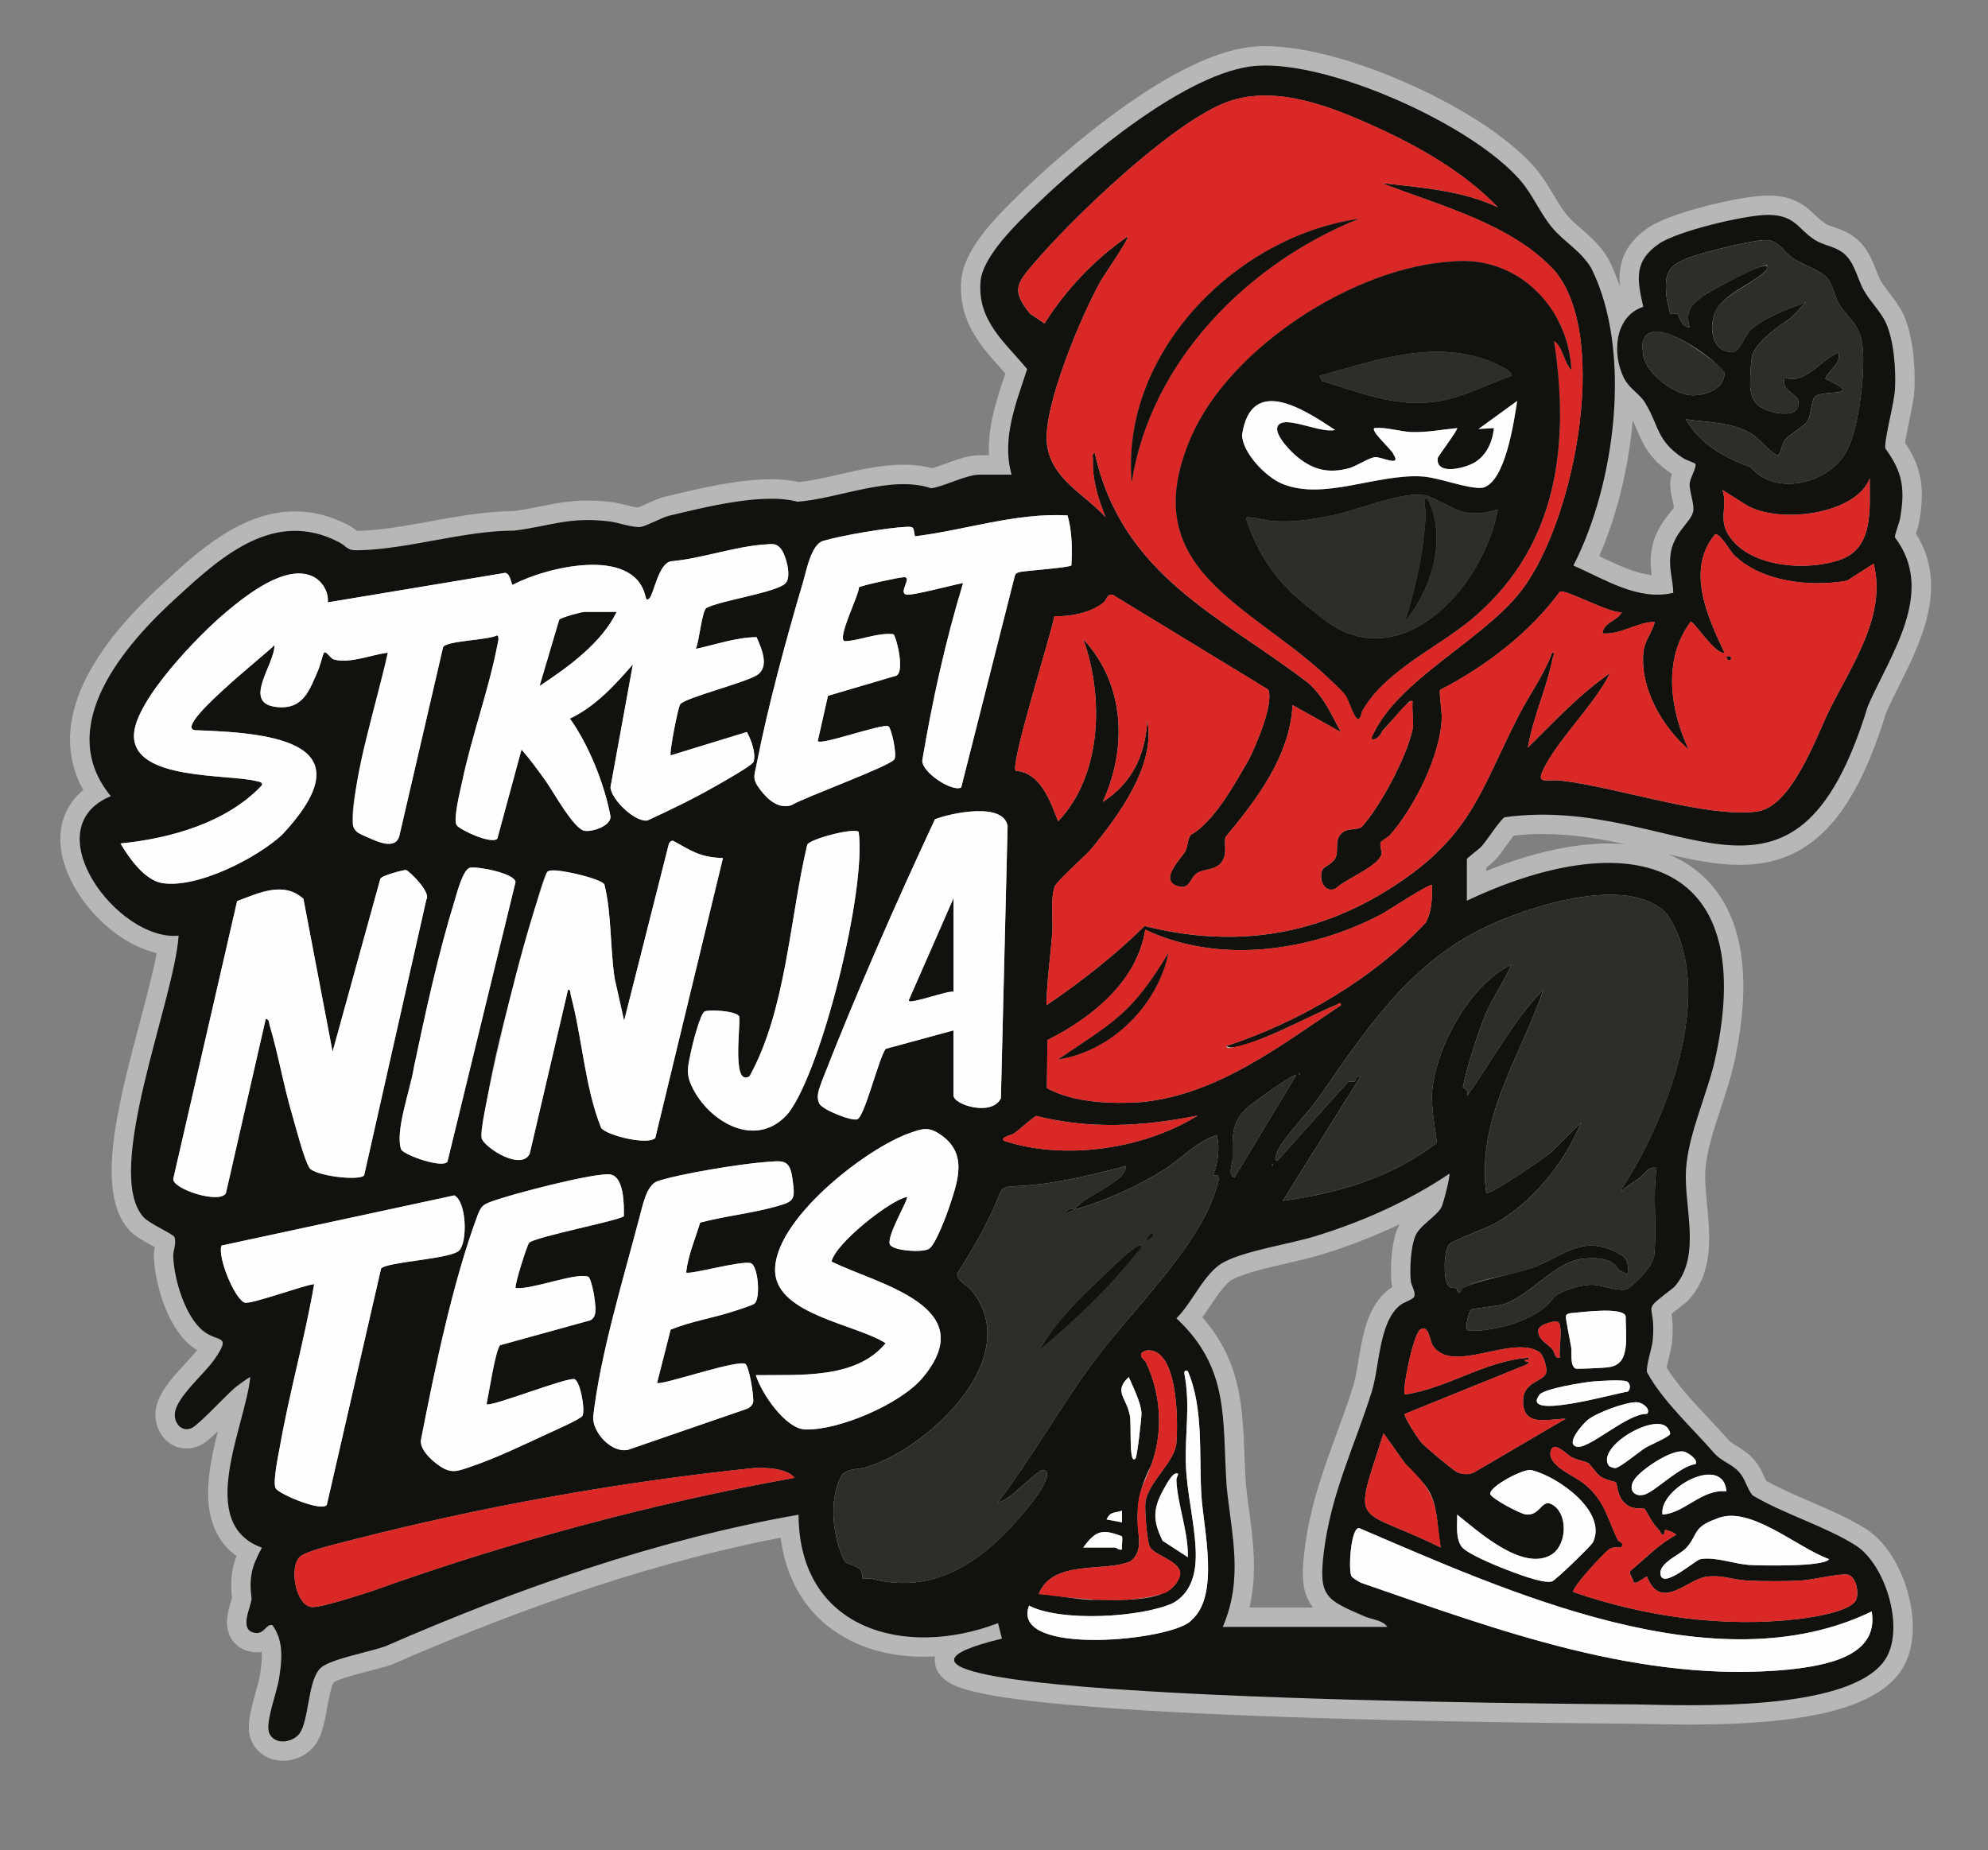
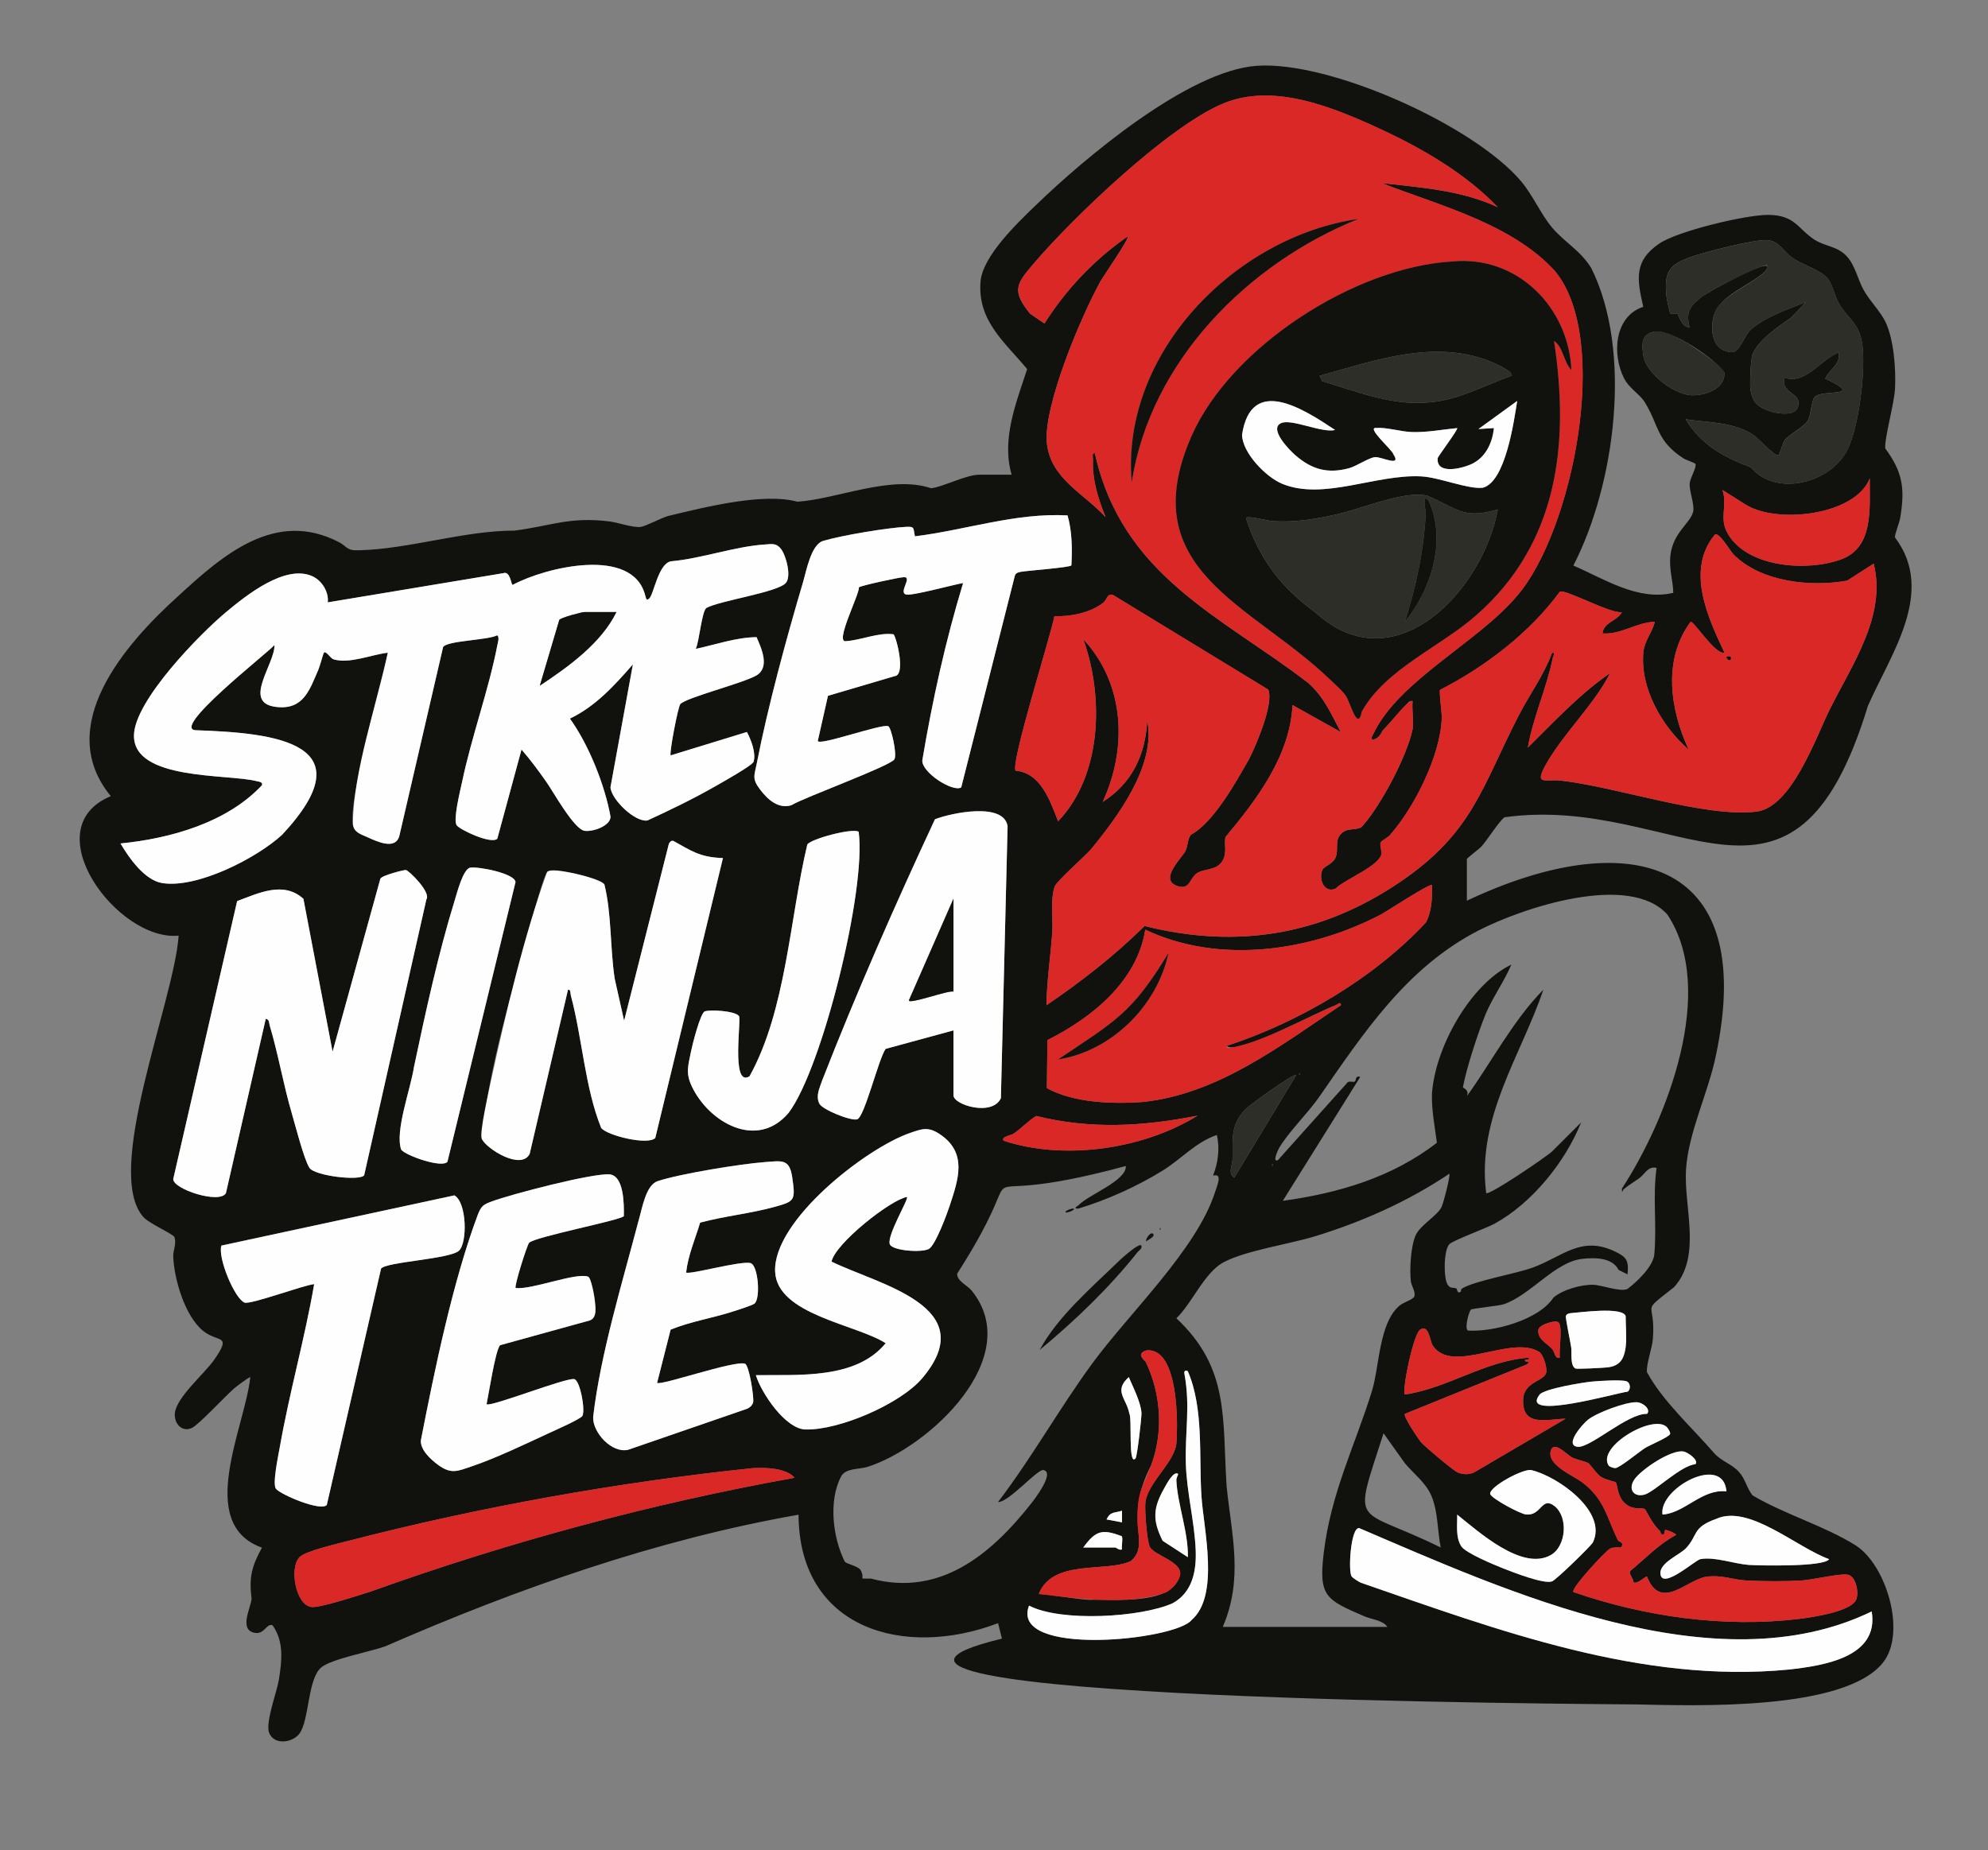
<svg xmlns="http://www.w3.org/2000/svg" id="Layer_1" version="1.1" viewBox="0 0 1026.21 955.33">
  <rect x="0" y="0" width="1026.21" height="955.33" fill="#808080" stroke="none" />
  <defs>
    <style>
      .st0 {
        fill: #2e2e28;
      }

      .st1 {
        fill: #d92825;
      }

      .st2 {
        fill: #b7b7b7;
      }

      .st3 {
        fill: #fefefe;
      }

      .st4 {
        fill: #11120d;
      }
    </style>
  </defs>
-   <path class="st2" d="M145.96,909.09c-7.27,0-13.49-3.99-16.22-10.42-2.67-6.27-.76-14.27,2.45-25.76.79-2.82,1.61-5.74,1.85-7.25.77-4.76,1.35-9.03,1.09-12.77-.81.14-1.67.23-2.59.23-.73,0-1.48-.05-2.22-.16-4.63-.67-8.44-3.01-10.75-6.61-4.18-6.53-1.9-14.22-.39-19.31.18-.61.41-1.37.56-1.93-.89-8.38-.3-14.69,2.35-21.7-7.59-5.46-14.16-14.77-14.64-30.6-.33-10.84,2.19-22.69,5.02-33.8-4.38,4.18-7.07,6.34-9.51,7.42-2.16.95-4.39,1.43-6.64,1.43-4.39,0-8.47-1.82-11.49-5.14-3.36-3.69-5.02-8.79-4.54-13.99.82-8.91,8.4-17.15,15.74-25.12,2.14-2.33,4.35-4.73,5.73-6.5-1.1-.66-2.24-1.44-3.39-2.39-12.97-10.7-18.51-33.78-18.95-45.82-.07-1.86.2-3.54.48-4.97-.37-.2-.72-.4-1.04-.57-5.61-3.09-9.47-5.32-11.99-8.04-18.01-19.49-6.11-64.41,5.41-107.85,3.46-13.06,6.79-25.6,8.61-35.37-9.41-2.19-19.21-7.68-27.9-15.79-10.96-10.23-18.62-23.03-21.03-35.12-2.69-13.53,1.37-25.34,11.03-33.28-12.81-23.02-12.23-58.48,42.47-107.78,16.56-15.25,39.23-36.1,66.83-36.1,9.17,0,18.33,2.33,27.21,6.93,2.24,1.16,3.75,2.34,4.71,3.12.04,0,.09,0,.14,0,.27,0,.57,0,.88-.02h.19c11.36-.29,23.57-2.51,36.49-4.85,14.18-2.57,28.84-5.23,43.01-5.3,5.29-.69,9.85-1.6,14.25-2.48,7.68-1.53,14.94-2.98,24.3-2.98,3.97,0,8,.26,12.32.79,2.32.29,4.89.92,7.37,1.52,1.8.44,4.7,1.15,6.1,1.28,1.07-.39,3.1-1.31,4.52-1.94,2.87-1.29,5.83-2.63,8.43-3.38l.23-.07,3.43-.82c14.76-3.54,34.97-8.38,52.22-8.38,5.44,0,10.15.47,14.34,1.45,6.11-.58,13.12-2.19,20.51-3.88,10.96-2.51,22.29-5.1,33.47-5.1,5.38,0,10.23.6,14.74,1.83,1.83-.51,4.5-1.49,6.6-2.25,6-2.19,12.21-4.46,17.95-4.46h4.8c-.73-14.69,3.96-28.71,8.2-41.41.09-.27.18-.54.27-.81-.87-.99-1.75-1.96-2.61-2.93-10.2-11.39-21.76-24.3-20.16-45.15,1.18-15.41,16.56-31.46,30.89-45.3l.64-.62c8.04-7.77,29.45-27.73,54.46-45.22,26.26-18.36,48.38-28.31,65.75-29.57,1.69-.12,3.46-.19,5.28-.19,19.79,0,47.43,7.41,75.84,20.33,28.31,12.87,51.54,28.52,63.75,42.94,3.67,4.33,6.46,9.03,9.17,13.57,2.31,3.88,4.49,7.54,6.9,10.39,2.12,2.52,4.65,4.71,7.33,7.03,4.45,3.86,9.5,8.23,13.68,14.95l.25.4.21.42c2.32,4.64,4.27,9.43,5.89,14.29-1.03-10.36,1.06-21.35,14.59-30.61,11.79-8.07,48.68-16.6,61.81-16.6,13.75.03,19.66,5.65,24.4,10.16,1.74,1.65,3.24,3.08,5.22,4.35,1.01.65,2.72,1.24,4.54,1.87,2.98,1.04,6.36,2.21,9.64,4.5,7.02,4.9,9.75,11.88,11.94,17.5.8,2.06,1.56,4,2.43,5.58,1.08,1.97,2.78,4.18,4.58,6.52,2.54,3.3,5.17,6.71,7.04,10.65,5.16,10.91,6.36,27.82,5.81,38.99-.22,4.47-1.49,10.54-2.83,16.97-.68,3.25-1.62,7.75-2.03,10.56,8.43,12.53,10.29,23.17,7.43,40.26-.33,2.06-1.05,4.28-1.76,6.42-.02.07-.05.14-.07.21,17.05,26.96,2.74,55.69-8.87,78.99-2.37,4.75-4.61,9.25-6.51,13.55-16.89,55.03-39.48,78.52-75.46,78.53-11.76,0-24.05-2.48-36.95-5.47,9.37,3.81,17.25,9.56,23.38,17.13,15.7,19.39,19.38,49.32,10.95,88.95-1.71,8.29-4.49,16.73-7.19,24.89-3.78,11.44-7.35,22.25-8.02,32.29-.34,5.14.24,11.15.87,17.52,1.6,16.38,3.41,34.95-9.53,49.36l-.57.64-.67.53c-1.28,1.01-2.43,1.91-3.45,2.71-1.52,1.19-2.99,2.34-4.08,3.24.42,2.85.85,7.18.29,14-.21,2.73-.95,5.73-1.74,8.91-.34,1.36-.83,3.36-1.1,4.81,5.26,8.73,13.44,17.44,21.37,25.9,3.57,3.8,7.26,7.74,10.57,11.57.94,1.08,2.43,1.99,4.33,3.14,2.58,1.57,5.78,3.51,8.62,6.7,2.78,3.13,4.22,6.31,5.37,8.86.4.89.75,1.67,1.11,2.33,6.78,3.83,14.49,7.14,22.6,10.64,9.88,4.25,20.09,8.64,28.93,14.22,11.16,7.04,20.29,22.81,23.24,40.17,2.41,14.19.08,26.62-6.58,35-13.98,17.61-48.12,25.82-107.43,25.82-8.82,0-16.79-.17-23.2-.31-1.67-.04-3.24-.07-4.69-.1-.64,0-2.3-.02-4.81-.04-89.55-.69-152.5-2.53-189.55-3.96-46.38-1.79-83.27-4.09-109.64-6.84-15.92-1.66-27.86-3.44-36.51-5.45-7.07-1.64-20.23-4.7-21.46-15.33-.13-1.1-.12-2.15.02-3.14-1.92.11-3.82.16-5.71.16-20.77,0-38.74-6.16-51.97-17.81-12.18-10.73-19.66-25.68-21.96-43.67-60.95,11.76-126.59,33.18-200.24,65.32l-.33.14-.34.12c-2.99,1.05-6.93,2.08-11.49,3.27-5.46,1.42-15.5,4.04-18.24,5.77-1.42,1.96-2.73,9.22-3.45,13.17-1.32,7.3-2.56,14.19-6.14,19.13-3.69,5.11-10.11,8.28-16.76,8.28ZM706.91,808.15c3.65,1.26,7.31,2.53,10.97,3.81,25.8,8.97,52,18.08,78.48,25.45-31.47-10.34-61.79-23.37-88.91-35.02-.09-.04-.18-.08-.27-.12-.19,2.06-.29,4.19-.27,5.88ZM643.16,766.66c.47,4.52,1.06,9.02,1.64,13.37,2.11,16.01,4.27,32.46.18,49.99h32.83c-.23-.3-.46-.6-.68-.91-5.14-7.25-5.26-15.99-3.73-28.65,2.71-22.42,9.73-41.55,16.51-60.06,2.96-8.07,6.02-16.41,8.67-24.91,1.03-3.3,1.79-7.85,2.58-12.66,2.19-13.16,4.66-28.08,15.17-36.61.75-.61,1.55-1.14,2.35-1.6-.17-.68-.3-1.4-.38-2.17-.66-6.52-.38-19.97,3.16-28.32.3-.7.63-1.37.99-2.01-12.7,6.08-26.26,11.34-40.58,15.74-5.04,1.55-11.05,2.93-17.42,4.39-10.39,2.38-22.17,5.09-28.22,8.37-3.67,1.99-7.78,8.12-11.41,13.52-1.35,2.01-2.72,4.05-4.15,6.03,19.83,22.52,20.74,46.06,21.71,70.85.2,5.05.4,10.27.75,15.65ZM877.14,826.24c8.16.82,16.25,1.24,24.19,1.24s15.62-.4,23.18-1.2c-2.69.08-5.54.12-8.47.12-5.22,0-10.38-.12-14.91-.36-3.41-.18-6.43-.75-9.09-1.25-2.68-.51-4.99-.95-7.36-.95-.86,0-1.69.06-2.54.17-.94.13-3.13,1.24-5,2.23ZM162.1,811.09c-.4,2.21.21,6.19,1.22,8.4,3.73-.73,11.24-2.89,22.38-6.44.98-.31,1.83-.58,2.52-.8,27.31-9.79,54.86-18.71,82.54-26.74-29.59,5.63-58.87,12.15-87.23,19.46-1.03.28-2.44.63-4.07,1.04-3.5.88-13.44,3.36-17.35,5.08ZM828.23,816.63c1.54.45,3.09.89,4.64,1.31-.83-1.8-1.27-3.4-1.44-4.82-1.04,1.11-2.13,2.31-3.2,3.5ZM592.87,810.99c-.77.89-1.65,1.78-2.65,2.64l-1.05.9-1.25.58c-.37.17-.74.33-1.12.49,5.18-.51,8.29-1.38,10.13-2.33-.51-.29-1-.56-1.42-.79-.88-.49-1.77-.98-2.65-1.49ZM452.88,805.59c4.54,1.15,9.03,1.74,13.37,1.74,15.18,0,29.67-7.05,44.7-21.94l-15.42-.56,11.73-15.36c9.16-12,17.59-25.04,25.75-37.65,7.2-11.12,14.64-22.62,22.68-33.62,6.05-8.27,13.44-16.97,21.27-26.17,13.98-16.45,29.56-34.79,37.46-51.39l-4.91,1.36,6.68-16.91c-3.37,2.66-6.86,5.41-10.83,7.86-13.9,8.59-30.16,15.92-45.79,20.65l-1.24.38-1.29.05c-.27,0-.52.01-.74.01-6.15,0-9.54-3.73-10.66-7.21-.42-1.3-.92-3.81.12-6.61-10.18,1.65-16.5,1.98-20.52,2.19-.28.01-.58.03-.87.05-.14.34-.29.69-.43,1.02-2.37,5.63-6.59,15.64-17.66,33.57,1.03.84,2.07,1.79,3.01,2.95,10.1,12.46,12.94,27.42,8.22,43.27-8.6,28.87-41.21,55.48-66.47,63.59-2.24.72-4.45,1.02-6.39,1.29-.7.09-1.61.22-2.33.35-3.6,8.6-2.27,21.24,1.37,30.36,2.66,1.02,5.91,2.48,8.27,5.41l.57.71.34.63ZM903.37,798.03c1.16.07,3.64.16,6.87.22-6.09-3.17-12-5.59-16.63-5.59-1.38,0-2.55.23-3.58.69l-.38.17-.4.14c-1.53.54-2.57.96-3.33,1.35,3.32.37,6.6,1.05,9.61,1.68,2.92.61,5.68,1.18,7.83,1.35ZM714.62,774.7c1.56,1.28,6.82,3.48,11.48,5.43,1.65.69,3.41,1.42,5.29,2.23-.39-2.17-.89-4.18-1.61-5.95-1.2-2.96-3.9-5.7-7.02-8.88-1.7-1.73-3.46-3.52-5.14-5.52-1.83,5.92-3.12,10.71-3,12.7ZM786.03,770.59c.72.36,1.4.68,2,.94.56-.58,1.32-1.35,2.29-2.14-.26-.09-.52-.17-.77-.25-.95.29-2.19.81-3.51,1.45ZM151.95,763.03c2.45,1.23,5.9,2.64,8.87,3.62l26.58-115.81,1.16-1.63c3.69-5.16,10.33-6.12,24.89-8.23,4.82-.7,12.37-1.79,16.1-2.8.49-2.54.43-6.58-.07-9.65l-104.33,22.48c1.18,3.72,3.07,8.14,4.75,10.94,3.83-1.01,9.72-2.86,13.68-4.1,9.11-2.86,14.43-4.49,17.72-4.79l12.95-1.15-2.21,12.81c-2.51,14.55-5.84,29.07-9.06,43.1-3.06,13.35-6.23,27.16-8.62,40.75-.1.58-.25,1.38-.44,2.33-1.04,5.46-1.7,9.51-1.96,12.13ZM780.7,737.04c-3.21-3.7-4.71-8.7-4.44-14.88.03-.73.1-1.44.19-2.11l-37.37,15.14c.88,1.33,1.69,2.48,2.18,3.08,1.88,1.93,12.23,10.63,15.4,12.86,0,0,24.04-14.09,24.04-14.09ZM227.42,743.84c.6.91,2.11,2.61,4.71,4.49,1.47,1.06,2.06,1.21,2.07,1.21.59,0,2.7-.74,4.39-1.32.61-.21,1.25-.43,1.92-.66,10.18-3.43,22.68-9.25,33.72-14.38l4.43-2.06c.41-.19,1.04-.47,1.8-.82,5.13-2.32,8.4-3.88,10.48-4.93-.08-.59-.17-1.21-.29-1.83-4.4,1.35-10.21,3.31-14.62,4.8-14.95,5.04-20.51,6.81-24.27,6.81h0c-4.08,0-6.62-2-7.78-3.2l-3.69-3.83,1.11-5.2c.19-.88.56-3,.96-5.24,4.02-22.71,5.53-27.61,9.47-30.86l1.64-1.36,43.69-12.08c-.03-.29-.06-.57-.08-.84-.06-.64-.26-1.88-.52-3.21-2.99.57-6.67,1.5-9.86,2.3-7.09,1.78-13.79,3.46-19.08,3.46-.98,0-1.87-.05-2.74-.17l-3.37-.43-2.41-2.4c-4.87-4.86-3.06-10.77.22-21.5,3.89-12.72,5.09-14.13,6.14-15.37,3.09-3.64,7.07-4.99,32.8-11.12,4.33-1.03,9.64-2.3,13.6-3.33-.15-1.97-.39-3.35-.61-4.29-11.8,1.29-45.19,9.96-53.84,13.18-.47.18-.87.33-1.18.45-.07.16-.15.35-.25.58-12.36,33.04-21.24,75.57-28.6,113.14ZM316.17,732.17c.19,2.12,3.78,6.2,5.8,6.6l56.51-19.49c-.19-1.4-.45-2.97-.73-4.44-5.45,1.22-13.33,3.42-18.26,4.8-11.96,3.34-16.43,4.51-19.68,4.52-3.77,0-6.22-1.62-7.61-2.97l-4.14-4.03,9.67-37.99,4.68-1.9c6.8-2.76,13.7-4.5,20.38-6.18,4.49-1.13,8.73-2.2,12.81-3.53l1.06-.34c1.87-.6,3.42-1.12,4.64-1.54,0-.97-.04-2.07-.15-3.12-3.6.59-8.22,1.54-11.69,2.26-7.5,1.56-11.55,2.37-14.42,2.37-3.94,0-6.45-1.64-7.85-3.02l-3.49-3.41.54-4.85c.83-7.37,3.09-14.03,5.29-20.48.83-2.45,1.62-4.75,2.31-7.04l1.6-5.34,5.39-1.44c6.5-1.74,13.17-2.95,19.62-4.13,6.59-1.2,12.81-2.33,18.7-3.96.64-.18,1.52-.42,2.37-.67-.13-1.08-.29-2.25-.42-3.13-.46.04-.95.08-1.47.12-.7.06-1.43.12-2.19.17-11.34.84-40.48,5.53-51.86,9.04-1.22,1.9-2.53,7.04-3.18,9.61-.36,1.43-.71,2.78-1.08,4.05-1.71,6.51-3.49,13.07-5.38,20-7.27,26.73-14.79,54.36-17.77,79.45ZM407.46,720.54c4.58,5.77,7.85,7.42,8.64,7.54.14,0,.36,0,.59,0,14.85,0,42.94-12.48,51.82-23.03,3.81-4.53,8.1-10.97,6.87-15.9-2.26-9.02-21.31-16.66-35.21-22.23-5.55-2.22-10.79-4.32-15.32-6.54l-6.92-3.39,1.52-7.56c1.35-6.73,8.23-15.27,20.44-25.38,5.19-4.3,18.17-14.45,26.64-15.88l5.1-.86,3.65,3.67c5.38,5.4,2.55,11.25-1.02,18.66-.75,1.56-1.89,3.92-2.91,6.2.44.02.89.03,1.35.03s.89-.01,1.25-.03c1.95-3.52,5.04-11.08,6.78-16.4l.27-.82c5.04-15.34,5.44-20.14-1.42-24.71-1.25-.84-1.76-.95-1.76-.95-.59,0-2.7.74-4.4,1.33l-.47.16c-8.72,3.02-25.01,12.67-40.17,26.72-14.53,13.46-23,26.53-22.66,34.96.36,8.69,18.13,15.07,31.11,19.72,8.14,2.92,15.83,5.68,21.41,9.3l9.36,6.08-7.07,8.64c-14.88,18.17-39.45,19.94-57.89,20.11.14.19.29.37.43.55ZM736.69,706.94c.31-.1.63-.21.95-.32-.26-.17-.52-.34-.77-.52-.06.28-.12.55-.18.83ZM819.88,688.3c.58,3.05.92,4.84,1.08,5.92.11.77.16,1.54.19,2.29,3.35-.15,6.7-.36,7.45-.44.12-.01.23-.03.33-.04.1-.38.23-.97.35-1.84.25-1.84.2-4.69.11-7.46-.24,0-.48,0-.74,0-2.87,0-6.07.21-8.96.47.08.4.15.77.21,1.11ZM756.1,649.38c-.2,1.26-.31,2.91-.32,4.51,4.57-1.65,10.56-3.17,18.34-5.08,5.25-1.28,10.67-2.61,13.62-3.69,3.51-1.29,6.73-2.93,10.14-4.67,7.05-3.59,14.33-7.31,23.57-7.31,5.44,0,10.8,1.29,16.39,3.96,2.63,1.25,4.8,2.56,6.54,4.02.16-4.52.07-9.04-.03-13.73-.03-1.57-.06-3.15-.09-4.74-2.52,2.39-5.46,2.71-6.86,2.71h-4.22l-2.97-3.04c-3.06-3.15-2.96-6.92-2.91-8.94l.08-2.83,1.55-2.37c12.81-19.61,23.56-44.39,28.76-66.28,4.42-18.62,7.14-44.64-4.79-63.41-4.17-4.32-11.46-6.51-21.69-6.51-21.9,0-49.97,10.39-63.49,17.37-25.87,13.36-43.95,34.25-60.93,57.62l10.77,3.28-34.88,55.82c19.12-4.54,35.07-11.35,48.31-20.57-1.02-6.92-2.06-14.07-1.79-21.34l.02-.34c1.83-26.12,20.99-62.41,46.6-74.8l23.93-11.59-10.37,24.49c-.63,1.48-1.3,2.93-1.99,4.33.72-.77,1.46-1.53,2.2-2.28l16.57,10.25c-3.44,10.15-7.83,20.07-12.07,29.67-8.24,18.64-16.12,36.46-17.42,55.54,7.31-4.73,15.51-10.37,17.66-12.19l14.8-14.79,16.35,10.8c-9.49,23.6-28.79,46.11-49.15,57.33-2.05,1.13-5.38,2.52-10.65,4.7-2.8,1.16-7.02,2.9-9.58,4.09ZM100.45,605.46c2.2.95,5.19,1.9,7.83,2.34,1.41-6.27,4.02-17.72,8.89-39.03l12.4-54.29,9.4,1.69c2.55.46,8.62,2.42,9.93,10.72v.03c2.29,7.68,4.13,15.66,5.9,23.39,1.68,7.3,3.41,14.84,5.48,21.88.38,1.3.87,3.07,1.44,5.12,1.16,4.18,3.99,14.4,5.76,18.78,2.53.83,7.55,1.79,12.22,2l30.32-134.45c-.77-1.1-1.96-2.48-3.08-3.65-.71.2-1.45.42-2.12.63l-23.49,85.05-19.46-.79-14.29-74.96c-1.04-.45-2.17-.66-3.49-.66-3.77,0-8.45,1.65-13.11,3.42l-30.52,132.78ZM216.24,587.58c1.89.83,4.48,1.75,6.83,2.39l31.68-130.14c-2.27-.66-5.04-1.28-7.39-1.63-.7,1.81-1.55,4.42-2.54,7.83-.22.77-.42,1.43-.58,1.95-8.18,26.41-14.98,57.6-20.72,84.81-.6,3.91-1.81,8.61-3.09,13.58-1.4,5.45-4.06,15.78-4.18,21.22ZM259.07,584.76c1.61,1.26,3.89,2.63,5.83,3.44l20.07-86,6.64-1.06c.6-.1,1.21-.14,1.81-.14,3.72,0,10.21,2.32,11.05,11,2.36,8.93,4.02,18.38,5.62,27.53,2.18,12.45,4.43,25.29,8.44,36.36,2.54,1.08,7.38,2.46,11.54,2.92l30.8-127.4c-3.17-.84-5.88-1.94-8.46-3.21l-20.55,81.27-19.45-.26-4.93-21.95-.05-.33c-1.08-6.96-1.54-14.23-1.99-21.26-.51-7.99-.99-15.6-2.29-22.53-2.68-.88-7.09-1.99-11.67-2.79-.53-.09-1.17-.22-1.88-.37-.1-.02-.21-.04-.33-.07-1.45,4.5-3.27,10.9-4.02,13.55-.4,1.42-.73,2.58-.95,3.32-1.37,5.01-2.8,10.13-4.25,15.33-8.27,29.65-17.59,63.07-20.98,92.67ZM370.05,531.81c-1.37,4.11-3.03,10.39-3.57,13.12-.19.94-.37,1.83-.55,2.68-1.07,5.05-1.21,5.97.13,8.85,4.52,9.69,14.46,17.28,22.63,17.28,4,0,7.48-1.79,10.63-5.48,7.11-9.66,16.58-35.53,24.17-66.11,6.12-24.63,9.82-47.46,10.2-62.03-2.94.69-6.02,1.59-8.2,2.39-2.3,10.36-4.13,21.39-6.05,33-4.91,29.59-9.98,60.18-23.81,85.05l-1.25,2.24-2.17,1.37c-2.36,1.48-4.82,2.23-7.33,2.23-3.37,0-6.52-1.37-8.88-3.86-5.45-5.75-5.35-15.87-4.56-30.64-.45-.04-.91-.08-1.39-.1ZM432.58,564.66c1.38.7,3.14,1.46,4.8,2.08,1.36-3.63,2.97-8.55,4.09-11.99,3.41-10.44,5.3-16.04,7.78-19.28l2.06-2.69,50.88-13.84v42.39c1.25.41,2.86.75,4.44.75.06,0,.11,0,.17,0,.55-21.28,1.09-43.95,1.62-65.92.53-22.22,1.08-45.16,1.64-66.88-.89-.22-2.37-.45-4.69-.45-5.15,0-11.23,1.16-15.49,2.33-21.87,47.05-40.71,90.78-56.04,130.05-.22.65-.46,1.3-.7,1.96-.16.45-.37.99-.54,1.51ZM550.47,555.42c7.2,2.63,16.67,4,27.81,4,3.37,0,6.91-.12,10.53-.37,13.27-1.39,25.89-5.54,38.06-11.25-.23-.19-.44-.38-.63-.56l-11.95-11.53,15.79-5.17c31.55-10.33,62.56-28.03,85.98-48.74-23.72,12.12-50.45,18.77-75.49,18.78-15.14,0-29.42-2.34-42.6-6.97-5.59,15.46-18.6,33.77-47.35,49.51l-.15,12.31ZM553.6,462c-.61,2.79-.5,7.17-.4,11.07.08,3.04.16,6.19-.05,9.15-.34,4.72-.82,9.45-1.29,14.02-.08.77-.16,1.54-.23,2.3,12.15-9.15,22.76-18.25,32.15-27.54l4-3.96,5.46,1.36c13.97,3.49,27.69,5.26,40.77,5.26,15.44,0,30.23-2.37,44.57-7.17-1.51-1.12-2.83-2.56-3.9-4.29-3.22-5.18-3.61-12.26-.97-17.63,1.6-3.25,4.3-4.98,6.08-6.12.11-.07.24-.15.37-.24,0-.26,0-.53,0-.77.01-2.96.03-7.92,3.75-12.6,4.51-5.69,10.34-6.38,13.31-6.67,3.84-4.71,8.23-11.76,12.12-19.12l-34.45-19.27c-5.38,21.44-19.12,40.03-32.52,56.26.16,3,.4,7.99-2.59,13.27-4.01,7.09-10.89,8.65-14.59,9.49-.48.11-1.06.24-1.52.36-.09.14-.18.29-.26.42-1.56,2.5-5.23,8.34-13.21,8.34-1.61,0-3.28-.26-4.97-.78-7.22-2.2-9.73-7.03-10.58-9.72-2.67-8.38,3.15-15.9,7-20.87.43-.56.99-1.27,1.31-1.73.08-.31.17-.78.25-1.15.46-2.26,1.15-5.67,3.55-8.79l1.31-1.7,1.89-1.01c8.65-4.63,19.24-23.19,24.93-33.15l1.01-1.77c4.32-8.48,8.3-19.69,9.19-25.36l-69.82-42.57c-2.52,1.95-5.26,3.47-8.03,4.66,11.92,13.18,18.68,29.58,20.02,47.13l14.72-1.1c5.32,26.23-13.83,53.75-31.11,74.8l-.18.22c-1.45,1.66-3.84,3.96-7.63,7.57-2.76,2.62-7.64,7.27-9.46,9.38ZM767.18,449.71c22.99-9.31,44.58-14.19,63.12-14.19,2.92,0,5.76.12,8.53.36-13.49-2.93-27.5-5.27-42.54-5.27-5.1,0-10,.27-14.88.81-1.19,1.52-2.71,3.63-3.76,5.09-2.02,2.8-3.92,5.45-5.57,7.26-1.08,1.19-2.58,2.41-4.9,4.28v1.66ZM80.34,442.99c2.24,2.06,3.97,2.94,4.98,3.1.91.15,1.94.22,3.05.22,14.49,0,38.75-11.99,50.23-22.42,16.46-17.75,14.9-24.43,14.42-25.59-.45-1.09-2.92-4.86-15.65-7.69-10.77-2.39-24.75-3.15-35.8-3.53-.07,0-.15,0-.22,0-6.65,0-10.47-3.94-11.83-7.62-2.86-7.78,2.72-15.14,14.03-26.01,7.37-7.08,16.47-14.83,23.12-20.48,3.04-2.58,6.46-5.5,7.44-6.45l15.86-19.75c-9.79,2.73-22.33,13.19-26.86,16.96-17.53,14.62-43.71,44.6-43.97,56.06-.18,8.34,25.66,10.53,38.07,11.58,7.02.6,13.09,1.11,17.56,2.25l.15.03c1.62.32,6.53,1.29,9.1,6.1,1.56,2.94,1.7,6.45.36,9.63l-.7,1.67-1.24,1.32c-16.87,17.92-40.88,26.55-62.11,30.63ZM723.26,440.06l-.11,1.25c-.05.57-.13,1.13-.25,1.67,23.12-17.23,30.73-33.36,41.84-56.92,3.16-6.69,6.42-13.61,10.37-21.3,2.16-4.21,4.55-8.22,6.85-12.11,3.42-5.76,6.67-11.24,9.01-16.92-10.96,9.82-23.63,18.76-37.39,26.32.04.38.07.75.11,1.07.36,3.64.58,5.96.53,7.71-.63,22.07-15.53,51.56-29.58,67.32l-.61.69s-.81.63-.86.66l.09.55ZM192.12,422.43c.49.21.99.43,1.5.65l.52.24c.77.35,2.04.93,3.31,1.43l21.93-94.7.99-1.5c3.75-5.68,11.05-6.59,22.1-7.97,3.27-.41,8.16-1.02,9.76-1.54l5.74-3.06,5.18,4.41c5.65,4.81,4.02,11.87,3.49,14.18-.03.15-.07.28-.09.4-2.43,12.58-6.08,25.35-9.61,37.71-3.13,10.97-6.38,22.31-8.65,33.19-.14.66-.34,1.54-.57,2.58-1.22,5.42-2.01,9.46-2.35,12.08,1.19.59,2.57,1.2,3.91,1.73l15.15-55.84,12.29,14c5.03,5.73,9.63,12.07,13.47,17.52,1,1.42,2.2,3.35,3.73,5.78,2.13,3.41,7.38,11.8,10.44,15.09,0,0,0,0,0,0-3.38-14.6-10.58-31.25-18.28-41.94l-7-9.73,10.82-5.15c11.05-5.25,19.79-14.68,29.26-25.55l14.69-16.86c-1.85-.07-7.91-.87-10.05-8.24l-.13-.25-.28-1.13c-.51-2.06-2.04-8.32-17.39-8.32-12.76,0-28.37,4.7-36.58,9.13l-1.17.63-2.41.56s-1.19,0-1.19,0c-2.36,0-6.24-.77-8.83-5.23l-98.03,16.3,1.48-13.15c.1-.91-.99-2.75-2.15-3.27-.8-.36-1.72-.53-2.83-.53-.99,0-2.03.13-3.11.36l.53,26.37c.11,5.34-2.11,10.73-4.26,15.94-.74,1.8-1.81,4.39-2.45,6.41.14,0,.27,0,.41,0,3.3,0,4.5-1,8.67-10.83.36-.86.73-1.72,1.1-2.58.23-.62.82-2.58,1.18-3.76,1.35-4.5,1.85-6.18,3.85-8.14,2.02-1.98,4.68-3.07,7.48-3.07,4.41,0,7.33,2.6,8.96,4.29.21.01.43.02.68.02,3.19,0,7.41-1.02,11.5-2,3.39-.82,6.9-1.66,10.25-2.04l14.04-1.57-3.18,13.76c-1.6,6.92-3.39,13.87-5.11,20.59-2.28,8.87-4.63,18.04-6.53,27.03-.38,1.82-.87,3.98-1.41,6.36-1.79,7.94-4.99,22.09-4.94,29.09.07.03.13.06.19.08ZM325.37,405.99c1.33,2.34,5,5.9,7.46,7.26,9.07-4.2,20.27-9.59,31.08-15.75l1.01-.57c3.31-1.88,5.98-3.42,8.12-4.68l-30.67,9.41-4.21-5.69c-2.72-3.68-2.73-6.81-.04-20.98,2.88-15.18,4.08-16.47,5.75-18.27,3.21-3.45,8.49-5.35,23.99-10.34,5.56-1.79,12.9-4.15,16.31-5.66-.06-.35-.15-.73-.26-1.14-4.25.66-8.62,1.78-13.16,2.93-3.08.79-6.26,1.6-9.48,2.28l-19.4,4.12,8.16-17.91c.38-1.11,1.01-4.61,1.43-6.94,1.71-9.43,2.78-14.51,6.72-17.8l.77-.64.88-.48c4.05-2.19,10.35-3.76,20.29-6.12,4.96-1.18,12.6-3,16.67-4.46-.19-1.12-.53-2.41-.89-3.46-.16.01-.31.02-.47.03-7.02.43-14.96,2.24-23.37,4.15-7.31,1.66-14.84,3.38-22.15,4.23-.98,1.83-2.14,5.19-2.75,6.97-1.42,4.14-2.55,7.41-5.17,9.85-.1.1-.21.19-.31.28l-16.3,89.37ZM810.47,393.56c10.56,1.47,22.55,4.2,35.16,7.08,19.04,4.34,38.74,8.83,53.42,8.83,2.35,0,4.51-.12,6.44-.35,9.41-1.15,20.79-26.76,25.65-37.7,1.57-3.54,2.93-6.59,4.21-9.18,2.08-4.22,4.4-8.54,6.64-12.73,7.22-13.48,14.63-27.29,16.3-40.9l-1.06.68-1.95.35c-5.45.99-11.17,1.49-17,1.49-20.78,0-39.02-6.37-50.23-17.5-1.45,11.02,4.19,24.41,11.15,39.1l5.25,11.09-11.93,2.9c-.92.22-1.88.34-2.84.34h0c-5.66,0-10.28-3.73-14.73-8.64-5.21,17.15,1.87,35.98,5.78,44.39l-15.62,11.77c-10.43-9.04-21.71-24.15-25.6-41.47-4.83,9.15-11.52,17.62-18.01,25.81-3.98,5.03-7.81,9.87-11.04,14.63ZM399.52,400.47c.2.31.53.78,1.05,1.46,2.35,3.04,3.98,4.02,4.61,4.25,3.96-2.02,10.98-4.9,21.86-9.31,7.44-3.02,18.85-7.65,24.71-10.44-.01-.08-.03-.15-.04-.23-2.77.73-5.92,1.62-8.42,2.32-10.11,2.85-16.02,4.47-19.97,4.47-6.94,0-10.86-4.97-11.14-9.88l-.08-1.41,6.84-30.36,35.58-10.5c-.11-.94-.27-1.98-.47-3-1.64.31-3.39.72-5.19,1.15-3.64.86-7.39,1.75-11.27,2.02-.41.04-.82.06-1.22.06h0c-3.69,0-7.13-1.8-9.19-4.82-4.35-6.38-1.2-14.4,3.57-26.54.92-2.34,2.14-5.44,2.6-6.95l-.21-3.38,3.19-3.19c2.16-2.16,3.89-2.94,15.92-5.62,11.31-2.52,13.55-2.55,14.29-2.56h.18c3.92,0,7.37,1.74,9.47,4.79.58.84,1.01,1.69,1.31,2.53,3.08-.7,6.26-1.47,8.41-1.98,4.76-1.14,7.76-1.86,9.62-2.17l15.9-2.64-4.69,15.42c-8.2,26.94-14.86,55.67-20.34,87.75.65.71,1.61,1.52,2.66,2.29l25.17-99.37.06-.21c1.01-3.36,3.7-7.64,10.74-8.96,1.65-.31,4.5-.59,9.83-1.11,2.26-.22,5.51-.53,8.42-.85-.02-2.5-.15-5.01-.44-7.49-13.4.28-26.7,2.98-40.72,5.83-9.31,1.89-18.93,3.84-28.62,5.03l-9.03,1.11-1.22-5.52c-10.24,1.1-26.55,3.96-34.33,6.1-1.49,2.27-3.1,8.49-3.83,11.26-.36,1.38-.7,2.69-1.04,3.86-7.42,25.02-17.53,61.34-23.57,92.28-.22,1.12-.44,2.11-.63,2.99-.11.51-.25,1.1-.33,1.55ZM534.96,390.68c5.81,2.93,9.96,7.81,13.09,13.1,8.31-16.9,11.54-41.9,2.19-69.05-.88,3.12-1.92,6.72-3.09,10.82-3.65,12.73-9.83,34.24-12.19,45.14ZM712.1,393.63c.43-.89.86-1.79,1.26-2.67-.59.24-1.22.46-1.89.66l-.41.12,1.03,1.89ZM564.95,224.01c.52,0,1.04.04,1.56.11l6.9.94,1.52,6.8c10.32,46.32,41.32,67.49,77.22,92,9.59,6.55,19.51,13.32,29.14,20.72l.28.21.26.23c8.24,7.31,12.36,15.24,16.34,22.92.83,1.6,1.68,3.23,2.59,4.92,9-17.53,26.97-31.48,44.37-44.98,11.77-9.13,22.88-17.75,30.4-26.75l.1-.11c12.6-14.62,24.27-45.89,29.04-77.83,5.15-34.43,1.58-63.04-9.54-76.63-16.15-17.71-42.1-26.99-67.2-35.96-6.41-2.29-12.46-4.46-18.38-6.77l4.78-19.25c2.4.28,4.82.54,7.25.8,2.44.27,4.88.53,7.33.81-6.63-3.76-13.81-7.41-21.54-10.95-16.8-7.7-36.23-15.91-54.24-15.91-6.69,0-12.59,1.12-18.05,3.42-24.82,10.45-71.36,53.49-93.81,79.75-2.02,2.37-5.03,5.89-5.64,7.34.12.34.45,1.12,1.4,2.54,10.96-14.98,24.44-28.19,39.45-38.58l7.57-5.24,5.85,7.1c4.95,6.02,1.04,12.35-2.4,17.94-2.15,3.48-4.92,7.69-7.15,11.08-1.43,2.17-3.21,4.88-3.59,5.54-11.55,20.79-28.08,63.6-26.37,77.85.43,3.61,1.73,6.63,3.81,9.51,0,0,0-.08,0-.08-.18-1.7-.65-6.2,2.72-9.94,2.03-2.26,4.97-3.55,8.06-3.55ZM811.18,342.45c-.73,3.48-1.62,6.89-2.58,10.23,5.34-4.76,10.93-9.31,16.9-13.41l13.63,11.93c-.96-5.03-1.29-10.24-.78-15.52-2.94.81-6.11,1.4-9.54,1.4-.82,0-1.64-.03-2.45-.1l-10.18-.86,1.07-10.16c.21-1.96.7-3.66,1.38-5.15-1.23-.51-2.51-1.06-3.86-1.63-1.68-.72-3.8-1.62-5.68-2.38-2.83,3.5-5.88,6.94-9.13,10.3h.02c.51-.07,1.01-.1,1.51-.1,3.6,0,6.93,1.73,8.89,4.62,2.1,3.1,2.38,6.74.81,10.83ZM552.18,327.81c-.4,1.48-.86,3.13-1.38,4.96l11.45-6.96c-3.67,1.09-7.17,1.68-10.07,2ZM826.1,287.44c8.82,4.23,17.91,8.6,26.49,9.45-.45-3.33-.74-7.06-.24-11.41,1.15-9.99,6.27-16.41,9.65-20.66.71-.89,1.63-2.05,2.1-2.77-.12-.94-.46-2.47-.7-3.55-.65-2.93-1.38-6.25-1.17-9.53.1-1.49.43-2.9.86-4.24-11.7-7.72-15.06-15.62-18.03-22.6-.72-1.7-1.42-3.35-2.25-5.03-2.09,24.52-8.28,49.44-17.29,70.07.19.09.38.18.57.27ZM901.37,271.83c5.53,7.57,18.14,10.31,28.46,10.31,6.32,0,12.42-.97,17.15-2.72,4.03-1.49,6.15-4.43,7.23-9.6-9.17,4.07-19.98,5.99-29.99,5.99-8.59,0-16.48-1.39-22.85-3.97ZM929.58,233.1c-.15.44-.32.95-.45,1.32-.61,1.83-1.17,3.52-2.01,5.04,7.54-1.21,14.7-5.89,17.58-11.81l.11-.23c1.62-3.12,3.13-8.61,4.33-14.92-1.05.14-2.04.22-2.89.3-.45.04-1,.08-1.57.14-.57,3.07-1.22,6.54-3.04,9.59-2.12,3.55-5.71,6.05-9.17,8.48-.89.62-2.12,1.48-2.89,2.09ZM858.18,182.04c.51,3.61,10.02,11.65,15.25,12.04.19.01.38.02.58.02h0c1.25,0,2.45-.21,3.46-.5-5.33-4.38-14-9.8-19.32-11.71,0,.05.01.11.02.16ZM924.34,185.53c.29.1.54.14.77.14,1.79,0,5.25-2.79,8.03-5.04,3.54-2.86,7.55-6.1,12.5-7.97l2.49-.94c-.44-.54-.93-1.11-1.47-1.74-1.84-2.15-4.14-4.81-6.23-8.54-1.34-2.39-2.23-4.88-3.01-7.07-.53-1.48-1.25-3.49-1.76-4.24-1.01-1.01-4.81-2.82-7.09-3.9-2.43-1.15-4.92-2.33-7.23-3.73-.61,1.35-1.5,2.79-2.78,4.29l-.26.31-.29.29c-3.02,3.02-7.04,5.49-11.28,8.1-4.08,2.51-11.66,7.17-12.4,10.02-.05.2-.1.39-.14.58.83-1.16,1.78-2.28,2.9-3.3,7.88-7.21,20.93-12.12,30.46-15.71l1.11-.42,10.81,16.22-8.26,8.76-1.03.71c-2.97,2.03-9.64,6.59-13.52,10.63l7.7,2.56ZM879.01,141.19c-.96.29-1.8.57-2.48.8-5.34,1.87-6.19,2.88-6.27,2.99-.04.07-.28.58-.31,2.33.81-.71,1.66-1.4,2.52-2.09h0c1.19-.93,3.77-2.47,6.54-4.04Z" />
  <path class="st4" d="M522.18,245.02c-5.3-18.53,2.4-36.99,8.03-54.46-11.64-14.06-25.62-24.83-24.07-45.08,1.01-13.21,19.1-30.4,28.51-39.49,25.32-24.47,78.65-69.44,113.99-72.01,37.67-2.74,112.01,30.62,136.51,59.57,6.18,7.3,10.11,16.89,16.05,23.95,6.4,7.6,14.43,11.61,20.17,20.83,21.43,42.89,12.43,111.69-9.19,153.68,16.09,6.95,33.34,18.42,51.58,14.08-.18-6.8-2.31-12.16-1.47-19.45,1.35-11.69,10.32-16.59,11.7-22.38.88-3.71-2.05-10.54-1.77-14.61.19-2.81,3.41-7.78,3.04-10.01-.11-.64-4.75-2.01-6.22-2.96-14.09-9.1-12.54-16.92-20-29-2.66-4.3-8-7.07-10.68-12.32-6.28-12.31-5.14-31.97,9.9-36.96-3.29-14.29-4.87-23.66,8.18-32.59,9.5-6.5,44.58-14.89,56.23-14.86,14.09.04,15.26,7.22,24.17,12.93,4.17,2.67,9.73,3.28,13.85,6.15,6.65,4.64,7.63,12.94,11.32,19.68,3.12,5.69,8.71,11.07,11.35,16.65,4.27,9.02,5.35,24.29,4.86,34.22-.38,7.82-5.56,25.82-5.04,30.95,8.84,12.02,10.29,20.48,7.73,35.74-.42,2.77-2.81,8.24-2.75,10.19,21.34,28.12-2.34,60.49-13.97,87.08-38.66,126.7-97.85,45.01-187.57,57.43-2.82,2.07-8.85,11.72-11.91,15.09-1.37,1.51-7.51,5.99-7.51,6.49v21.5c81.4-38.5,150.67-24.06,128.53,80.04-3.93,19.1-14.13,39.5-15.4,58.59-1.29,19.34,8.33,44.76-6.13,60.87-18.3,14.45-9.29,5.93-11.01,26.99-.36,4.62-3.59,13.35-3,16.97,8.06,14.9,23.38,28.71,34.49,41.58,3.86,4.46,9.28,5.73,13.04,9.96,3.37,3.79,3.89,8.25,6.96,12.04,16.23,9.66,37.49,15.9,53.19,25.81,15.75,9.94,26.44,45.03,14.16,60.5-20.01,25.19-97.76,22.2-127.29,21.63-14.94-.2-460.33-1.96-327.54-33.97l-2-7.99c-48.28,18.39-102.74,3.22-102.99-56-73.65,12.92-145.23,38.24-213.48,68.02-7.93,2.8-27.97,6.5-33.04,10.96-6.94,6.12-6.02,26.99-11.05,33.95-3.43,4.75-12.91,6.32-15.67-.19-2.18-5.14,3.91-20.96,4.97-27.51,1.56-9.66,2.8-19.72-3.3-28.2-3.17-.92-4.1,4.69-8.87,4.01-8.85-1.28-2.15-13.3-1.91-17.68-1.34-10.82-.07-16.48,5.35-26.34-34.44-12.38-8.7-62.26-6.01-88.01-.31-.4-7.14,4.76-8,5.49-4.6,3.89-18.65,19.17-22.25,20.76-5.2,2.29-9.16-2.5-8.69-7.63.76-8.27,15.38-20.49,20.36-27.7,9.34-13.52,1.89-8.52-5.89-14.94-9.37-7.72-14.89-26.72-15.32-38.48-.1-2.81,1.81-6.46.63-9.84-.54-1.56-12.8-6.89-15.83-10.16-21.31-23.06,15.71-111.78,18-145.49-31.41,3.11-75.04-55.44-35.01-72.02-29.74-36.15,7.34-78.58,34.99-103.5,23.13-21.29,50.05-44.6,82.71-27.68,4.68,2.42,3.67,4.52,10.77,4.21,25.37-.63,54.08-10.17,79.9-10.14,18.89-2.39,28.27-7.3,49-4.74,4.52.56,12.18,3.31,16.03,2.85,2.75-.33,10.25-4.49,14.39-5.69,17.9-4.26,48.89-12.24,66.6-7.33,20.81-1.42,48.31-13.97,69.01-6.97,6.13-.6,17.97-7,25.1-7h16.5ZM729.18,376.52c.64-4.38-.46-9.96,0-14.5-1.68-.36-2.02.53-2.98,1.52-4.1,4.21-8.01,8.92-12.07,13.23-1.33,1.41-1.49,4.09-5.46,5.25-1.43-.75,0-2.59.46-3.54,13.18-27.25,54.15-47.1,74.07-70.93,28.36-32.9,48.77-132.26,19.49-167.54-22.15-24.44-59.84-33.92-89.51-45.49,20.16,2.32,41.42,3.72,59.99,12.5-16.59-17.45-39.76-30.82-61.64-40.85-24.06-11.03-54.46-23.52-80.34-12.62-28.34,11.93-77.03,58.48-97.53,82.47-8.97,10.49-11.68,13.99-1.93,25.96l7.43,5.05c11.13-17.61,25.78-33.06,43.01-44.99.89,1.08-12.56,20.44-14.16,23.33-9.77,17.59-29.85,64.87-27.57,83.91,2.17,18.13,19.29,25.64,30.25,37.74-3.79-9.48-6.89-19.09-6.51-29.49.05-1.21-.76-3.72.98-3.48,14.17,63.56,65.32,84.12,110.03,118.48,8.49,7.53,11.67,15.77,16.99,25.5l-24.99-13.99c-1.22,26.24-18.68,49.08-34.51,68.06-1.13,3.28,1.03,7.68-1.6,12.33-2.99,5.29-9.61,3.86-13.42,6.58-3.46,2.47-3.5,8.44-9.51,6.61-10.5-3.2,1.96-14.58,3.81-18.3,1.23-2.48.99-6.04,2.72-8.28,11.83-6.33,23.35-27.33,30.02-38.98,3.69-7.19,12.96-28.83,9.96-36l-80.2-48.9c-2.95-.82-3.1,2.49-4.78,3.88-6.45,5.33-17.2,7.47-25.4,7.1-1.69,9.44-22.91,76.43-20,79.81,13.03,1.1,17.77,15.61,21.92,26.09,22.61-23.6,23.74-64.05,13-94,21.42,23.05,22.91,56.11,10,84,15.12-9.45,22.11-24.44,23-41.99,4.66,22.98-15.14,49.53-29.04,66.47-3.28,3.77-17.77,16.46-18.74,19.26-2.3,6.68-.73,16.62-1.25,23.75-.9,12.47-2.82,24.95-2.98,37.51,17.95-12.23,35.17-25.61,50.62-40.91,47.89,11.97,91.56,4.74,132.1-22.87,37.35-25.43,41.81-48.43,61.09-85.91,5.58-10.84,12.98-20.8,17.19-32.31,1.92-.24.51,1.81.31,2.81-3.2,15.73-10.1,30.37-12.83,46.16,13.57-13.36,26.77-27.68,42.49-38.49-8.39,16.51-24.58,31.64-33.39,47.6-5.88,10.71.01,7.03,7.91,7.92,28.98,3.28,74.63,19.24,101.03,16.02,18.09-2.21,30.57-38.11,37.62-52.38,11.4-23.08,29.7-48.75,22.85-75.64l-13.67,8.77c-18.93,3.43-44.9.68-58.86-13.74-1.57-1.62-7.25-11.55-9.44-10.03-15,18.18-3.8,42.47,4.98,60.99-4.77,1.16-15.79-16.4-17.48-15.99-14.47,19.45-10.65,45.29-1.02,66.01-13.73-11.91-25.18-31.68-23.38-50.4.74-6.27,4.53-9.89,5.88-15.6-9.41.24-17.53,6.78-26.99,5.99.62-5.89,7.62-6.3,9.99-10.98-5.66,1.04-29.23-12.02-31.99-10.57-15.57,21.35-38.84,38.96-61.84,50.71-.59.94.96,11.53.88,14.39-.55,19.38-14.24,46.58-27.05,60.95-5.35,4.15-5.13,1.89-3.99,8.92-.59,6.6-18.91,13.43-23.75,18.34-6.08,2.71-8.96-5.3-6.76-9.76.89-1.81,5.37-2.94,6.74-6.25,1.66-3.98-.45-8.19,2.32-11.68,3.28-4.13,7.54-2.07,11-4,9.45-10.16,23.4-36.19,26.44-50.56ZM903.85,241.35c13.1,15.47,41.41,8.02,49.85-9.32,5.92-11.42,9.74-42.57,7.4-55.44-1.87-10.3-7.57-12.24-11.95-20.05-2.14-3.81-3.02-9.12-5.53-12.47-3.45-4.61-13.5-7.35-18.77-11.23-4.27-3.15-6.54-8.2-12.15-8.85-6.29-.73-32.45,6.11-39.48,8.56-11.9,4.16-14.32,7.91-12.94,20.85.12,1.14,1.66,8.24,2.01,8.51.69.53,2.97-.38,3.73.24.41.34,2.07,6.92,6.15,6.86-2.06-8.37.19-10.9,6.53-15.98,1.98-1.67,41.68-23.81,32.24-12.72-6.34,6.33-23.61,12.38-26.29,22.67-2.09,8.01-.64,18.42,9.31,18.85,4.14.18,6.18-8.29,9.87-11.67,6.74-6.17,19.76-10.91,28.34-14.15l-7.52,7.97c-6.37,4.35-17.07,11.62-20,19-.93,2.34-1.48,15.4-1.08,18.04,1.08,7.07,4.19,9.37,10.61,11.46,3.55,1.16,12.32,2.4,13.83-2.14,2.67-8.05-8.8-6.44-6.84-15.33,11.17,3.71,18.46-9.4,27.99-13,1.21,5.91-4.86,8.76-6.99,13.48,21.55,10.19-1.95,5.24-5.48,9.54-1.83,2.23-1.76,9.23-3.64,12.36s-9.93,7.12-11.93,10.07c-.93,1.37-2.27,6.98-3.04,7.51-1.71,1.19-10.52-8.81-12.98-10.4-10.42-6.73-23.06-6.34-34.91-8.08,7.73,13.1,19.89,19.68,33.64,24.84ZM853.91,171.25c-6.74,1.39-6.47,6.28-5.64,12.18,1.29,9.18,15.43,19.96,24.43,20.62,6.92.51,17.89-3.11,17.43-11.58-4.29-6.85-26.97-22.49-36.22-21.22ZM889.19,253.02c2.66,8.64-2.01,14.61,2.79,22.7,10.38,17.54,41.27,19.44,58.48,13.07,17.07-6.33,14.52-26.74,14.71-41.77-7.4,19-47.64,23.71-64.04,13.54,0,0-11.95-7.54-11.95-7.54ZM551.08,266.12c-26.76-1.49-52.64,7.59-78.8,10.79-.94-4.27.03-5.11-4.53-4.89-9.82.48-33.42,4.42-42.82,7.25-6.28,1.89-8.66,15.45-10.47,21.53-8.52,28.75-18.08,63.93-23.79,93.21-1.33,6.8-2.66,8.02,1.98,14.03,3.74,4.83,9.15,9.71,15.79,7.74,6.76-4.12,51.1-20.21,53.24-23.74,1.54-2.54-1.71-16.72-3.17-17.07-3.2-1.51-36.19,10.48-36.36,7.54l5.24-23.25,34.36-10.14c6.11-.45.81-20.73-.55-21.64-7.85-1.02-16.87,3.1-24.55,3.56-5.92.93,6.96-23.96,6.73-27.79.84-.84,20.79-5.22,23.27-5.25,4.49-.06-3.06,7.93,1.12,8.97,3.08.77,24.53-5.13,29.39-5.94-9.11,29.93-15.87,60.6-21.05,91.48-.57,6.22,15.76,16.72,20.07,14.05l27.68-109.28c.44-1.45,1.73-1.78,3-2.02,3.63-.68,25.2-2.17,26.2-3.35.43-8.7.39-17.38-1.99-25.79ZM359.19,335.01c1.77-3.87,3.08-19.13,5.41-21.08,7.2-3.91,36.77-8.02,41.06-12.94,3.02-3.46.11-14.17-2.45-17.49s-4.73-2.58-8.39-2.35c-15.1.92-32.92,7.31-48.38,8.66-6.59,1.08-8.92,17.02-11.26,19.2-1.77,1.65-1.67-.63-2.07-1.42-6.32-25.72-51.55-14.71-68.43-5.61-.85.2-1.18-7.4-4.92-6.02,0,0-90.55,15.06-90.55,15.06.61-5.42-3.02-11.28-8-13.51-13.97-6.26-34.12,9.9-44.48,18.53-13.66,11.39-47.17,45.65-47.56,63.52-.52,23.58,48.5,19.94,63.24,23.76,1.1.29,3.52.4,2.78,2.18-18.17,19.3-47.15,27.44-72.98,30.01,4.35,7.4,12.43,18.99,21.55,20.45,18,2.88,48.75-12.83,61.91-24.97,44.04-47.26-3.27-52.53-44.02-53.92-15.4.53,37.16-40.42,40.06-44.03.2,10.04-17.05,29.97.97,32,14.02,1.58,17.12-8.79,21.71-19.34.72-1.65,2.5-8.36,2.83-8.68,1.17-1.15,3.26,2.89,5.02,3.43,8.11,2.46,19.68-2.5,27.96-3.42-3.69,15.95-8.3,31.77-11.68,47.81-2.15,10.2-7.65,31.32-6.36,40.74.58,4.21,3.86,5.04,7.37,6.63,5.06,2.29,14.68,6.93,16.65-.71l22.57-97.43c2.19-3.32,23.13-3.48,27.95-6.05,1.22,1.03.33,3.67.06,5.06-4.5,23.28-13.32,47.26-18.24,70.76-.91,4.33-4.67,19.19-2.82,22.21,1.37,2.23,17.8,10.09,21.03,7.01l12.49-46.03c4.57,5.21,8.81,11.01,12.8,16.68,3.75,5.33,14.24,24.43,19.76,25.27,4.19.64,13.4-2.5,13.38-7.31-2.9-16.16-11.09-36.93-20.96-50.63,13.17-6.26,23.09-17.21,32.51-28.01l-11.58,63.48c.43,6.33,12.69,18.16,19.09,17.13,11.72-5.38,23.46-11.06,34.65-17.44,3.19-1.82,19.55-10.94,20.13-12.86,1.37-4.48-1.29-11.36-3.45-15.38l-39.34,12.07c-.8-1.09,3.79-25.19,5-26.49,3.2-3.44,32.01-10.57,39.23-14.77s2.72-13.89.1-19.78c-10.66.13-20.99,3.84-31.34,6.04ZM492.18,532.02v33.5c0,5.04,20.13,11.07,24.48,1.48,1.18-44.81,2.27-94.84,3.46-140.42-1.97-12.61-29.23-6.79-37.48-3.59-20.48,43.9-40.63,89.73-58.21,134.79-1.31,3.91-3.46,7.9-1.51,12.01,1.48,3.13,16.37,9.14,19.59,8.13,3.8-1.19,11.11-31.68,14.69-36.38l34.98-9.52ZM386.9,555.71c-9.95,6.25-3.76-31.49-5.59-31.25-2.23-2.52-14.56-3.26-17.46-2.28-2.34.79-6.5,17.41-7.17,20.83-1.37,6.96-2.87,10.82.33,17.69,8.78,18.83,33.87,33.26,50.15,13.79,17.3-23.02,40.11-115.08,36.09-145.03-3.04-2.11-24.83,3.69-26.53,6.6-9.05,37.88-10.9,85.62-29.83,119.65ZM373.19,443.02c-12.23-.37-16.65-4-25.67-8.89-1.31-.13-1.63.55-2.23,1.49l-23.11,91.39s-4.85-21.63-4.85-21.63c-2.42-15.62-1.55-33.53-5.32-48.68-1.7-2.89-14.94-5.55-18.78-6.22-2.73-.48-8.88-2.22-10.8-.23-1.66,1.73-6.56,19.84-7.73,23.76-9.85,35.95-22.49,77.37-26.01,113.97,2.4,5.19,20.37,16.46,24.74,7.76l19.78-84.73c1.53-.24,1.18,1.87,1.47,3,5.88,21.84,7.24,47.43,15.65,68.36,3.13,3.97,24.12,9.06,27.93,5.19l34.94-144.56ZM230.98,599.8l35.13-144.35c-.25-4.51-19.47-8.21-23.43-7.44-3.67.71-6.82,13.21-8,17.01-8.34,26.93-15.17,58.27-21.01,85.99-1.62,11.01-9.97,33.1-6.56,42.59,2.25,3.08,21.32,9.77,23.87,6.2ZM187.98,606.81l32.12-142.44c2.52-3.6-8.93-14.83-10.56-15.15-.83-.16-12.3,2.72-13.2,4.47l-24.67,89.33s-15.05-78.94-15.05-78.94c-10.28-9.31-23.13-2.94-34.22,1.18l-32.98,143.5c-.16,5.36,24.3,13.07,27.21,7.22,0,0,20.55-89.96,20.55-89.96,1.95.35,1.63,2.11,2.03,3.46,4.4,14.66,7.07,30.63,11.46,45.54,1.82,6.17,6.2,23.49,9.05,27.95,2.68,4.2,26.09,6.93,28.25,3.84ZM739.18,457.02c-1.02-1.13-23.53,13.69-26.32,15.17-36.46,19.08-83.53,25.9-121.66,7.83-4.23,26.75-27.6,45.52-50.5,57.01,0,0-.29,24.79-.29,24.79,13.8,7.62,33.64,8.27,49.28,7.19,38.78-3.99,71.09-28.96,102.5-50,.04-2.19-1.73-.38-2.55-.05-8.73,2.99-51.12,26.2-56.44,21.07,37.47-12.26,76.1-35.02,102.81-63.69,3.18-5.81,3.3-12.8,3.17-19.32ZM860.84,472.36c-19.64-22.29-75.34-3.44-97.71,8.11-37.18,19.2-59.09,52.71-82.14,85.86-6.02,8.67-15.72,17.97-20.67,26.33-.43.73-3.81,7.71-.66,6.35l35.48-39.6c1-1.75,3.37-.46,4.1-.92,1.07-.68.14-3.31,2.93-2.46l-39.99,63.99c28.6-3.92,56.57-12.12,79.55-30-1.07-8.21-2.84-17.14-2.54-25.49,1.65-23.47,19.48-56.09,40.98-66.5-3.71,8.77-9.41,16.52-13.18,25.31-3.97,9.62-10.17,28.69-11.83,38.1.02.28,3.53,1.27,2.02,4.57,12.16-16.71,23.96-39.35,39.5-54.99-11.56,34.12-34.54,66.01-29.5,104.99,1.35,1.5,31.2-18.81,34-21.48l15.01-15c-8.22,20.44-25.25,41.59-44.7,52.3-4.11,2.26-21.68,8.69-23.38,10.62-2.92,3.32-3.03,17.51-.8,20.91,1.47,2.25,2.81,1.09,4.58,1.97.3.15.16,2.91,2.19,1.58.11-.07-.02-1.17.49-1.51,6.09-4,27.79-7.68,36.59-10.9,15.42-5.64,24.95-16.67,42.37-8.38,6.13,2.92,7.32,4.62,6.62,11.87l-4.62-2.31c-3.31-6.49-12.38-6.44-18.88-5.69-14.11,1.63-26.81,18.95-40.55,23.46-2.35.77-16.14,2.17-16.8,2.71-.85.71-3.52,9.4-1.58,10.85,13.13.82,36.54-5.38,44.18-17.04,4.76-4.06,14.38-6.81,20.57-6.6,4.44.15,13.87,3.83,17.62,2.16,4.72-3.59,12.57-10.83,13.81-17.27,1.5-15.57-.9-29.96,1.23-45.27-4.62-.96-5.98,3.25-9.06,5.44-2.78,1.97-4.97,3.19-7.79,5.5-.69.56-1.11,3.04-1.02-.29,23.29-35.66,49.18-102.41,23.53-141.3ZM670.68,554.02v1c.65-.33.65-.67,0-1ZM637.17,608.01l32-52.99c-1.08-1.14-23.98,15.43-26.01,17.48-8.19,8.26-6.74,15.48-6.93,26.06-.05,2.87-2.59,7.63.94,9.45ZM618.18,576.03c-28.12,5.57-55.23,7.16-83.3.16-4.1,2.52-7.91,6.66-11.78,9.25-.85.57-6.9,1.64-4.92,3.57,31.46,10.35,72.25,4.26,100-12.98ZM468.18,618.02c.99.99-10.43,19.84-8.89,24.35,1.16,3.41,16.58,4.51,20.2,2.45,3.4-1.94,9.28-17.86,10.73-22.27,4.45-13.56,9.35-27.34-5.11-36.97-6.02-4.01-9.16-2.77-15.45-.59-22.7,7.87-70.63,45.17-69.55,71.53.91,22.29,42.13,27.29,57.06,37-15.37,18.77-44.92,16.19-66.99,16.49,2.8,9.26,15.25,27.74,25.53,28.04,17.34.52,49.14-13.15,60.44-26.58,31.14-37-22.69-48.22-46.92-60.09,1.88-9.34,30.51-31.95,38.94-33.38ZM628.17,586.02c-10.83,3.59-18.39,12.44-28.07,18.42-13.18,8.14-28.59,15.09-43.43,19.58-3.07.11-.71-1.08.18-1.83,5.39-5.53,24.67-12.55,24.32-20.16-95.15,25.82-42.16-14.54-87.05,55.55-.38,3.71,5.36,6.2,7.4,8.71,27.91,34.44-21.83,80.87-53.54,91.04-4.59,1.47-11.48.51-13.88,5.12-6.56,12.77-4.13,31.75,2,43.9.98,1.16,6.39,2.1,8.07,4.18,2.96,5.45-2.16,4.4,5.43,4.54,35.64,9.5,61.88-12.46,82.54-38.58,1.59-2.01,12.65-16.24,6.51-17.47-3.14-.63-17.89,16.71-23.46,16.51,17.48-22.9,31.54-48.17,48.56-71.43,19.04-26.01,54-59.01,63.45-88.55,1.12-3.52,4.11-9.96-1.04-8.54,2.64-6.67,3.58-14,1.99-21ZM361.42,631.25c12.47-3.34,25.99-4.69,38.39-8.11,10.49-2.89,10.87-3.31,9.11-15.37-1.4-9.61-5.42-8.4-14.22-7.75-12.41.92-43.74,6.02-55.19,9.81-6.19,2.06-7.97,13.94-9.83,20.17-8.39,32.06-19.72,68.93-23.51,101.53-.37,8.11,9.65,18.97,18.06,17.01l60.97-21.03c1.62-.55,3.12-1.8,3.56-3.47.55-2.1-1.98-19.19-4.23-19.95-5.4-1.83-43.68,11.52-45.35,9.9l6.99-27.49c10.48-4.26,21.85-5.97,32.53-9.47,2.21-.72,9.54-3,10.76-3.98,3.23-2.59,1.93-19.71-2.01-20.88-4.83-1.44-31.87,6.2-33.28,4.82.99-8.86,4.69-17.28,7.23-25.76ZM656.68,601.02v1c.65-.33.65-.67,0-1ZM322.04,627.88c.13-5.95.12-20.99-7.49-21.52-8.99-.63-50.67,10.26-60.59,13.94-4.5,1.67-5.41,2.26-7.25,6.75-12.99,34.67-22.31,80.11-29.44,116.63-.36,4.9,5.1,9.94,9,12.76,6.78,4.91,10.02,3.1,17.44.61,12.16-4.1,27.29-11.35,39.15-16.85,2.97-1.37,17.04-7.56,17.82-9.17,1.52-3.12-1.13-17.92-4.14-18.93-3.61-1.21-43.65,14.68-45.35,12.92,1-4.69,4.64-28.51,7.02-30.47l46.23-12.77c3.88-1.42,2.95-6.67,2.63-10.13-.21-2.28-1.9-11.93-3.5-12.49-6.44-2.24-29.2,6.92-37.37,5.87-.86-.86,5.81-22,6.93-23.32,2.6-3.06,47.56-11.68,48.93-13.82ZM716.18,840.01c-2.5-3.58-8.09-3.82-11.98-5.51-19.73-8.56-23.63-10.11-20.87-32.84,3.73-30.83,16.01-55.04,24.8-83.2,4.01-12.84,3.58-35.61,14.51-44.49,2.11-1.71,6.93-2.99,7.44-4.63.76-2.44-1.56-5.41-1.82-7.91-.63-6.31-.06-17.58,2.42-23.42,2.29-5.4,10.74-9.84,13.37-14.63,1.02-1.86,4.74-16.56,4.12-17.37-21.21,14.25-44.78,24.76-69.22,32.27-13.32,4.09-36.28,7.45-47.47,13.53-9.8,5.32-16.19,21.17-24.23,28.84,27.69,25.92,23.62,51.95,25.94,86.86,2.66,25.65,8.7,47.57-2,72.51h84.99ZM236.93,645.76c4.39-4.06,4.1-24.9-2.37-28.56l-120.27,25.92c-2,6.2,6.78,27.31,11.92,29.43,2.99,1.23,30.46-9.03,35.97-9.52-4.86,28.13-12.73,55.7-17.68,83.81-.72,4.08-4.05,19.54-2.03,21.89,2.73,3.17,23.29,11.82,26.23,8.3l28-122c2.52-3.52,35.47-4.88,40.23-9.27ZM839.18,695.52c.6-4.52,0-11.16,0-16-1.65-4.98-23.7-1.85-28.5-1.5-1,.17-2.1.43-2.37,1.58-.23.97,2.38,13.47,2.75,16.05.41,2.89-.67,9.22,2.12,10.92.7.43,14.55-.33,16.51-.55,6.43-.71,8.66-4.2,9.5-10.5ZM805.18,701.01c-.57-3.88,1.46-15.03-.45-18.03-1.21-1.91-10.27.98-10.61,3.56-.65,4.91,4.6,7.13,7.09,9.94,1.67,1.89,1.16,5.16,3.97,4.53ZM739.54,694.68c-1.47-2.54-2.02-11.01-6.4-8.21-3.63,2.32-9.56,31.82-7.95,33.54,22.31-3.25,41.38-17.46,63.99-18.99.39,1.87-1.86.32-2.01,1.49-.12,1,3.69-.27,1,1.99l-62.99,25.53c-.91,1.24,7,13.1,8.61,14.88,1.99,2.22,16.54,14.49,18.65,15.35,2.76,1.12,5.73,1.23,8.47-.02l47.27-27.72c-9.64.2-22.55,4.48-21.93-9.92.42-9.54,11.18-9.29,11.95-14.12.41-2.58-1.55-9.15-3.72-10.5-14.52-8.95-44.87,11.99-54.94-3.29ZM536.19,823.01c8.64.46,17.94,2.62,26.45,3.05,12.92-.57,43.48,3.24,46.62-13.57-.08-6.43-12.69-9.17-15.56-13.54-1.69-2.58-2.9-19.91-2.44-23.35,1.35-10.14,14.68-20.28,15.96-30.04.96-11.12,1.07-49.81-15.33-48.35-6.02,1.82-.85,5.14-.42,6.04,7.88,16.47,9.15,36.06,2.75,53.3-14.85,28.61.33,40.18-10.51,49.49-12.88,5.99-40.17-1.3-47.52,16.97ZM613.17,708.02c-.46-.47-2.14-.75-1.77,1.26,3.12,16.66.28,30.06.74,46.28.42,15.02,4.51,30.07,5.09,44.91.42,10.82-1.76,21.7-11.81,27.28-16.17,7.36-57.7,9.86-74.22,1.27-10.23,26.74,75.6,18,83.91,7.42,14.62-12.57,6.19-47.04,5.09-63.93-1.35-20.67,1.25-45.36-7.02-64.49ZM586.17,753.02c.82-.86,3.18-21.16,3.06-23.47-.28-5.42-4.39-13.46-6.55-18.53-7.97,7.18-1.23,10.92.26,18.73,1.55,2.47-.7,27.64,3.23,23.27ZM821.98,713.32c-4.76.43-24.82,3.71-27.24,6.75-10.71,13.79,40.64-1.14,45.47-1.52,1.73-1.2,1.46-4.69-.68-5.38-2.84-.91-13.91-.18-17.55.15ZM850.19,730.01c2.17-2.28-2.06-5.96-5.48-6.01-5.74-.09-20.42,5.4-25,9.04-2.73,2.16-12.7,13.43-5.03,14.01,6.94.07,25.63-17.34,35.51-17.04ZM830.43,756.77c.64.64,2.44,1.22,3.34,1.24,2.18.03,12.25-8.38,15.49-10.41,2.24-1.41,12.5-5.73,12.85-7.18.19-.81-.57-2.04-1.05-2.77-5.59-9.03-37.3,9.1-30.62,19.12ZM714.19,740.03c-16.21,50.42-15.13,36.9,29.5,58.97-1.65-8.48-1.39-18.31-4.65-26.34-2.82-6.96-9.16-11.57-13.84-17.16l-11.01-15.47ZM833.97,765.23c-9.68-2.61-7.88-2.91-13.84-9.66-1.72-1.11-6.18-1.76-8.82-3.18s-9.65-9.28-10.91-2.75c-1.35,6.98,11.75,12.26,16.13,15.54,11.71,8.76,12.69,17.86,18.68,30.14.32.66,3.81,1.26,1.41,3.71-1.84-.09-3.65-.28-5.41.5-2.13.96-20.58,20.82-19.01,22.48,36.81,12.71,77.46,18.54,116.37,13.88,6.68-.8,26.31-3.68,29.43-9.61,1.88-3.57.15-12.59-4.35-13.28-4.13-.64-18.17,2.74-23.9,3.06-8.49.47-19.57.43-28.08,0-7.18-.37-12.81-3.06-20.88-1.95-9.85,1.36-23.59,18.05-30.6-.09-.53-.42-5.16,4.19-6.93,2.95-.07-2-2.7-4.28-1.61-5.94,7.73-6.37,14.63-13.76,23.54-18.51,0-.77-4.51-2.62-5.42-2.57-.71.04-.47,1.85-.63,1.97-1.91,1.45-1.86-1.12-2.29-1.5-3.97-3.44-7.19-10.89-7.79-11.25-1.98-1.18-6.27,1.18-10.88-3.62-3.43-3.57-3.2-9.34-4.18-10.32ZM875.18,756.01c1.88-2.18-3.98-6.12-5.98-6.54-6.3-1.33-22.16,9.37-25.58,14.49s.02,9.39,5.59,7.65c5.55-1.97,18.55-14.98,25.97-15.6ZM410.18,763.01c-4.3-5.05-14.96-5.34-21.49-4.98-69.1,7.17-140.32,19.9-207.73,37.27-5.56,1.51-23.03,5.34-26.32,8.68-5.45,5.53-1.99,24.8,6.15,25.75,4.56.54,24.8-6.19,30.6-8,71.1-25.5,144.34-45.33,218.79-58.72ZM752.19,782.02c.13,5.32-.9,11.66,2.12,16.37,2.24,3.48,16.98,9.58,21.6,11.4,5.09,2.01,20.77,8.17,25.2,6.75,1.98-.64,19.33-17.52,21.07-20.01,7.98-16.04-18.33-34.36-31.62-37.45-3.81-1.16-22.06,8.6-21.31,12.35.74,2.34,15.42,10.25,18.55,10.55,7.91.74,7.9-9.39,14.44-4.5,7.44,5.56,6.3,20.86-1.7,25.42-14.8,8.45-37.46-12.19-48.36-20.87ZM608.18,761.03c-2.38-1.89-6.14,5.49-7.17,7.32-5.77,10.22-6.24,16.36-.86,27.2l13.02,8.47c.33-12.65-5.38-27.5-5.93-39.63-.07-1.33,1.07-3.25.93-3.36ZM891.19,770.01c-1.6-19.6-35.1-1.55-33,12,11.68-.82,20.18-13.31,33-12ZM579.18,786.02v-6c-3.99,1.29-5.94.27-7.99,4.5l7.99,1.5ZM944.17,805.03c-16.75-5.99-41.32-28.49-58.27-20.79-12.7,4.53-9.2,8.47-15.73,15.27-3.08,3.21-13.51,7.42-13.07,12.98.69,8.73,17.9-6.93,20.59-7.45,7.31-1.41,17.4,2.4,24.99,2.97,5.91.36,39.09,1.09,41.48-2.97ZM966.18,832.02c-80.58,39.11-188.35-10.42-264.55-43.02-4.57-.69-5.68,23.07-3.88,24.95.57.86,3.64,2.75,4.74,3.25,70.71,24.46,144.85,52.29,221.18,44.8,17.44-2,46.47-6.22,42.51-29.99ZM559.18,799.02h16.5c.51,0,2.1,1.59,3.49,1-.33-1.71.6-5.74-.12-6.86-9.97-3.71-13.31-3.12-19.87,5.87Z" />
  <path class="st3" d="M359.19,335.01c10.34-2.2,20.67-5.91,31.34-6.04,2.62,5.89,6.91,15.71-.1,19.78s-36.03,11.32-39.23,14.77c-1.21,1.3-5.8,25.4-5,26.49l39.34-12.07c2.17,4.02,4.83,10.9,3.45,15.38-.59,1.92-16.94,11.04-20.13,12.86-11.19,6.38-22.94,12.06-34.65,17.44-6.4,1.03-18.66-10.8-19.09-17.13l11.58-63.48c-9.41,10.81-19.33,21.75-32.51,28.01,9.85,13.66,18.07,34.51,20.96,50.63.02,4.81-9.2,7.95-13.39,7.31-5.51-.85-16-19.94-19.76-25.27-3.99-5.67-8.23-11.48-12.8-16.68l-12.49,46.03c-3.23,3.07-19.66-4.78-21.03-7.01-1.85-3.02,1.92-17.87,2.82-22.21,4.91-23.5,13.73-47.48,18.24-70.76.27-1.39,1.15-4.03-.06-5.06-4.82,2.57-25.76,2.73-27.95,6.05,0,0-22.57,97.43-22.57,97.43-1.97,7.64-11.59,2.99-16.65.71-3.51-1.58-6.79-2.41-7.37-6.63.44-28.49,12.11-60.45,18.04-88.55-8.27.92-19.85,5.88-27.96,3.42-1.76-.53-3.85-4.57-5.02-3.43-.33.32-2.11,7.03-2.83,8.68-4.59,10.54-7.68,20.92-21.71,19.34-18.01-2.03-.76-21.96-.97-32-2.95,3.67-55.3,44.36-40.06,44.03,40.77,1.39,88.06,6.68,44.02,53.93-13.16,12.14-43.91,27.84-61.91,24.97-9.13-1.46-17.2-13.05-21.55-20.45,25.82-2.56,54.83-10.71,72.98-30.01.75-1.78-1.67-1.89-2.78-2.18-14.74-3.82-63.77-.19-63.24-23.76.39-17.86,33.9-52.12,47.56-63.52,10.36-8.64,30.51-24.79,44.48-18.53,4.98,2.23,8.61,8.1,8,13.51,0,0,90.55-15.06,90.55-15.06,3.74-1.38,4.07,6.22,4.92,6.02,16.89-9.1,62.11-20.11,68.43,5.61.4.79.3,3.07,2.07,1.42,2.35-2.19,4.68-18.13,11.26-19.2,15.46-1.35,33.28-7.74,48.38-8.66,3.65-.22,5.86-.92,8.39,2.35s5.47,14.03,2.45,17.49c-4.28,4.91-33.85,9.03-41.06,12.94-2.33,1.95-3.64,17.21-5.41,21.08ZM318.18,316.02h-16.5c-1.46,0-12.2,2.88-12.96,4.04l-10.05,33.94c14.76-9.79,31.65-21.92,39.51-37.98Z" />
-   <path class="st0" d="M860.84,472.36c25.64,38.93-.23,105.6-23.53,141.3-.1,3.33.32.85,1.01.29,2.83-2.3,5.01-3.52,7.79-5.5,3.08-2.19,4.44-6.4,9.06-5.44-2.13,15.32.27,29.7-1.23,45.27-1.25,6.43-9.08,13.69-13.82,17.27-3.75,1.67-13.19-2.01-17.62-2.16-6.19-.21-15.81,2.54-20.57,6.6-7.63,11.66-31.08,17.88-44.18,17.04-1.95-1.46.73-10.15,1.58-10.86.65-.54,14.45-1.94,16.8-2.71,13.73-4.51,26.44-21.83,40.55-23.46,6.49-.75,15.56-.8,18.88,5.69l4.62,2.31c.7-7.25-.49-8.96-6.62-11.87-17.43-8.29-26.95,2.73-42.37,8.38-7.53,3.54-34.99,6.54-37.08,12.4-2.03,1.33-1.9-1.43-2.19-1.58-1.77-.88-3.11.27-4.58-1.97-2.23-3.4-2.12-17.59.8-20.91,1.7-1.93,19.27-8.36,23.38-10.62,19.44-10.72,36.48-31.86,44.7-52.3,0,0-15.01,15-15.01,15-2.8,2.68-32.65,22.98-34.01,21.48-5.04-38.97,17.94-70.87,29.5-104.99-15.53,15.63-27.34,38.29-39.5,54.99,1.51-3.3-2-4.29-2.02-4.57,1.68-9.49,7.85-28.42,11.83-38.1,3.76-8.8,9.46-16.54,13.18-25.31-21.5,10.4-39.34,43.04-40.98,66.5-.3,8.34,1.47,17.28,2.54,25.49-22.98,17.88-50.95,26.08-79.55,30l39.99-63.99c-2.78-.85-1.85,1.78-2.93,2.46-.73.47-3.11-.83-4.1.92l-35.48,39.6c-3.16,1.36.23-5.61.66-6.35,4.95-8.36,14.65-17.67,20.67-26.33,23.05-33.15,44.96-66.66,82.14-85.86,22.37-11.55,78.06-30.41,97.71-8.11Z" />
-   <path class="st0" d="M628.17,586.02c1.58,6.99.64,14.33-1.99,21,5.14-1.42,2.16,5.02,1.04,8.54-9.45,29.53-44.42,62.54-63.45,88.55-17.02,23.26-31.08,48.53-48.56,71.43,5.57.2,20.31-17.14,23.46-16.51,6.14,1.23-4.92,15.46-6.51,17.47-20.66,26.12-46.91,48.08-82.54,38.58-7.61-.23-2.44,1.15-5.43-4.54-1.68-2.08-7.1-3.02-8.07-4.18-6.14-12.2-8.57-31.1-2-43.9,2.39-4.61,9.29-3.65,13.88-5.12,31.72-10.17,81.46-56.6,53.54-91.04-2.04-2.52-7.78-5-7.4-8.71,44.87-70.07-8.05-29.74,87.05-55.55.35,7.6-18.93,14.63-24.32,20.17-.89.75-3.24,1.95-.18,1.83,14.84-4.49,30.24-11.44,43.43-19.58,9.69-5.98,17.24-14.83,28.07-18.42ZM554.18,624.03c-1.22-.23-5.12,1.47-3.99,1.98,1.22.23,5.12-1.47,3.99-1.98ZM598.68,634.02v1c.65-.33.65-.67,0-1ZM595.18,637.02c-1.16-1.16-3.97,2.5-3.5,3.97.78-.82,4.96-2.52,3.5-3.97ZM589.18,643.02c-1.4-1.28-9.49,6.14-11.01,7.48-14.09,13.78-31.99,28.89-41.5,46.49,18.12-14.99,36.05-32.22,50.51-50.48.93-1.13,2.43-1.61,1.99-3.5Z" />
  <path class="st3" d="M187.98,606.81c-2.16,3.09-25.56.35-28.25-3.84-2.85-4.46-7.24-21.78-9.05-27.95-4.39-14.91-7.06-30.88-11.46-45.54-.4-1.34-.08-3.11-2.03-3.46l-20.55,89.96c-2.99,5.92-27.35-1.96-27.21-7.22,0,0,32.98-143.51,32.98-143.51,11.09-4.12,23.94-10.49,34.22-1.18l15.05,78.94,24.67-89.33c.89-1.76,12.36-4.64,13.2-4.47,1.62.32,13.07,11.55,10.56,15.15l-32.12,142.44Z" />
  <path class="st3" d="M551.08,266.12c2.38,8.41,2.42,17.1,1.99,25.79-1,1.17-22.57,2.67-26.2,3.35-1.27.24-2.57.57-3,2.02l-27.68,109.28c-4.31,2.66-20.64-7.83-20.07-14.05,5.19-30.88,11.94-61.56,21.05-91.48-4.85.81-26.3,6.7-29.39,5.94-4.18-1.04,3.37-9.03-1.12-8.97-2.48.03-22.43,4.41-23.27,5.25.27,3.69-12.66,28.82-6.73,27.79,7.68-.46,16.7-4.58,24.55-3.56,1.36.92,6.66,21.2.55,21.64l-34.36,10.14-5.24,23.25c.17,2.93,33.16-9.06,36.36-7.54,1.45.35,4.71,14.54,3.17,17.07-2.15,3.53-46.48,19.63-53.24,23.74-6.63,1.98-12.05-2.9-15.79-7.74-4.65-6.01-3.31-7.23-1.98-14.03,5.71-29.27,15.27-64.46,23.79-93.21,1.8-6.09,4.18-19.65,10.47-21.53,9.4-2.82,33-6.77,42.82-7.25,4.56-.22,3.59.62,4.53,4.89,26.16-3.21,52.04-12.28,78.8-10.79Z" />
  <path class="st3" d="M373.19,443.02l-34.94,144.56c-3.81,3.87-24.8-1.22-27.93-5.19-8.42-20.94-9.77-46.5-15.65-68.36-.29-1.14.06-3.25-1.47-3l-19.78,84.73c-4.37,8.71-22.34-2.56-24.73-7.76-1.38-2.99,3.76-25.08,4.81-30.16,7.7-35.06,16.8-74.18,28.92-107.57,2.35-3.08,28.24,3.48,29.58,6.45,3.77,15.16,2.9,33.04,5.32,48.68,0,0,4.85,21.63,4.85,21.63l23.11-91.39c.61-.94.92-1.62,2.23-1.49,9.05,4.91,13.44,8.51,25.67,8.89Z" />
  <path class="st1" d="M739.18,457.02c.12,6.51,0,13.51-3.18,19.31-26.74,28.69-65.32,51.42-102.81,63.69-.26,1.77,2.25.98,3.25.76,18.43-4.02,35.96-14.67,53.18-21.83.81-.34,2.58-2.15,2.55.05-31.42,21.04-63.72,46.01-102.5,50-15.64,1.08-35.48.42-49.28-7.2,0,0,.29-24.79.29-24.79,22.88-11.48,46.29-30.27,50.5-57.01,38.14,18.07,85.19,11.25,121.66-7.83,2.8-1.48,25.3-16.3,26.32-15.17ZM546.19,547.01c27.71-4.26,51.32-27.93,56.98-54.99-18.92,31.36-27.56,35.18-56.98,54.99Z" />
  <path class="st3" d="M492.18,532.02l-34.98,9.52c-3.58,4.7-10.89,35.18-14.69,36.38-3.22,1.01-18.1-5-19.59-8.13-1.95-4.11.2-8.1,1.51-12.01,17.59-45.07,37.73-90.88,58.21-134.79,8.25-3.2,35.51-9.02,37.48,3.59-1.19,45.54-2.28,95.65-3.46,140.42-4.36,9.58-24.48,3.56-24.48-1.48v-33.5ZM492.18,512.02v-48l-23.01,52.49c0,2.28,20.93-5.54,23.01-4.49Z" />
  <path class="st3" d="M468.18,618.02c-8.49,1.45-37,24-38.94,33.38,24.23,11.87,78.06,23.09,46.92,60.09-11.3,13.43-43.1,27.09-60.44,26.58-10.28-.31-22.73-18.78-25.53-28.04,22.08-.3,51.63,2.28,66.99-16.49-14.93-9.71-56.15-14.71-57.06-37-1.08-26.37,46.84-63.66,69.55-71.53,6.29-2.18,9.43-3.43,15.45.59,14.45,9.63,9.56,23.41,5.11,36.97-1.45,4.41-7.33,20.33-10.73,22.27-3.61,2.06-19.04.96-20.2-2.45-1.54-4.52,9.88-23.36,8.89-24.35Z" />
  <path class="st3" d="M322.04,627.88c-1.36,2.15-46.33,10.76-48.93,13.82-1.12,1.31-7.79,22.46-6.93,23.32,8.17,1.05,30.93-8.11,37.37-5.87,1.6.56,3.29,10.21,3.5,12.49.32,3.46,1.25,8.71-2.63,10.13l-46.23,12.77c-2.38,1.96-6.01,25.78-7.02,30.47,1.7,1.76,41.74-14.13,45.35-12.92,3.01,1.01,5.66,15.81,4.14,18.93-.78,1.61-14.86,7.79-17.82,9.17-11.87,5.49-26.99,12.75-39.15,16.85-7.42,2.5-10.65,4.31-17.44-.61-3.9-2.83-9.36-7.87-9-12.76,7.12-36.49,16.46-81.98,29.44-116.63,1.84-4.48,2.75-5.07,7.25-6.75,9.92-3.69,51.6-14.57,60.59-13.94,7.61.53,7.62,15.58,7.49,21.52Z" />
  <path class="st3" d="M361.42,631.25c-2.55,8.48-6.24,16.9-7.23,25.76,1.41,1.38,28.45-6.25,33.28-4.82,3.94,1.17,5.23,18.28,2.01,20.88-1.22.98-8.54,3.26-10.76,3.98-10.68,3.49-22.05,5.21-32.53,9.47l-6.99,27.49c1.66,1.62,39.95-11.73,45.35-9.9,2.24.76,4.78,17.84,4.23,19.95-.44,1.67-1.94,2.93-3.56,3.47l-60.97,21.03c-8.41,1.96-18.43-8.91-18.05-17.01,3.8-32.64,15.11-69.44,23.5-101.54,1.86-6.23,3.63-18.12,9.83-20.17,11.44-3.8,42.78-8.89,55.19-9.81,8.8-.65,12.82-1.87,14.22,7.75,1.76,12.06,1.38,12.48-9.11,15.37-12.4,3.42-25.92,4.77-38.39,8.11Z" />
  <path class="st3" d="M236.93,645.76c-4.76,4.39-37.71,5.75-40.23,9.27l-28,122c-2.94,3.52-23.5-5.14-26.23-8.3-2.02-2.35,1.31-17.81,2.03-21.89,4.95-28.11,12.82-55.69,17.68-83.81-5.5.49-32.97,10.75-35.97,9.52-5.14-2.11-13.93-23.23-11.92-29.43l120.27-25.92c6.47,3.66,6.77,24.5,2.37,28.56Z" />
  <path class="st3" d="M386.9,555.71c18.94-34.08,20.76-81.71,29.83-119.65,1.7-2.91,23.48-8.71,26.52-6.6,4.05,29.82-18.81,122.07-36.09,145.03-16.28,19.46-41.37,5.04-50.15-13.79-3.2-6.87-1.7-10.73-.33-17.69.67-3.41,4.83-20.04,7.17-20.83,2.9-.98,15.23-.25,17.46,2.28,1.84-.23-4.38,37.48,5.59,31.25Z" />
  <path class="st3" d="M966.18,832.02c3.96,23.76-25.07,27.99-42.51,29.98-76.32,7.49-150.48-20.34-221.18-44.8-1.1-.5-4.18-2.39-4.74-3.25-1.95-2.18-.55-25.5,3.88-24.95,76.15,32.59,184,82.14,264.55,43.02Z" />
  <path class="st1" d="M410.18,763.01c-74.45,13.39-147.68,33.23-218.79,58.72-5.81,1.81-26.04,8.54-30.6,8-8.14-.96-11.6-20.22-6.15-25.75,3.29-3.34,20.77-7.17,26.32-8.68,67.4-17.38,138.64-30.11,207.73-37.28,6.53-.36,17.19-.07,21.49,4.98Z" />
  <path class="st3" d="M230.98,599.8c-2.55,3.57-21.61-3.12-23.87-6.2-3.42-9.36,4.96-31.67,6.56-42.59,5.84-27.72,12.67-59.06,21.01-85.99,1.18-3.8,4.33-16.31,8-17.01,3.96-.76,23.17,2.93,23.43,7.44l-35.13,144.35Z" />
  <path class="st1" d="M833.97,765.23c.98.98.76,6.75,4.18,10.32,4.61,4.8,8.9,2.44,10.88,3.62.6.36,3.82,7.8,7.79,11.25.43.38.38,2.95,2.29,1.5.16-.12-.08-1.94.63-1.97.91-.05,5.43,1.81,5.42,2.57-8.92,4.75-15.81,12.14-23.54,18.51-1.09,1.66,1.54,3.94,1.61,5.94,1.77,1.24,6.4-3.37,6.93-2.95,7.02,18.14,20.75,1.45,30.6.09,8.07-1.11,13.69,1.58,20.88,1.95,8.51.44,19.59.48,28.08,0,5.73-.32,19.77-3.7,23.9-3.06,4.5.69,6.23,9.71,4.35,13.28-3.12,5.93-22.75,8.81-29.43,9.61-38.91,4.66-79.56-1.17-116.37-13.88-1.56-1.66,16.88-21.52,19.01-22.48,1.76-.79,3.57-.59,5.41-.5,2.4-2.45-1.09-3.05-1.41-3.71-5.99-12.28-6.98-21.38-18.68-30.14-4.38-3.28-17.48-8.56-16.13-15.54,1.26-6.53,8.26,1.32,10.91,2.75s7.11,2.06,8.82,3.18c6.01,6.82,4.19,7.04,13.84,9.66Z" />
  <path class="st1" d="M739.54,694.68c10.06,15.27,40.44-5.67,54.94,3.29,2.17,1.35,4.13,7.92,3.72,10.5-.77,4.84-11.53,4.59-11.95,14.12-.63,14.4,12.28,10.12,21.93,9.92l-47.27,27.72c-2.74,1.25-5.71,1.15-8.47.02-2.11-.86-16.66-13.13-18.65-15.35-1.6-1.78-9.52-13.64-8.61-14.88l62.99-25.53c2.69-2.26-1.12-.98-1-1.99.14-1.17,2.4.38,2.01-1.49-22.61,1.53-41.68,15.74-63.99,18.99-1.6-1.72,4.33-31.22,7.95-33.54,4.37-2.8,4.93,5.66,6.4,8.21Z" />
  <path class="st1" d="M536.19,823.01c7.38-18.29,34.61-10.97,47.52-16.97,6.94-5.42,3.43-14.04,3.42-20.49-.02-16.28,2.13-15.65,7.09-28.99,6.41-17.24,5.13-36.82-2.75-53.3-.43-.9-5.6-4.23.42-6.04,16.39-1.56,16.3,37.36,15.33,48.34-1.28,9.77-14.61,19.9-15.96,30.04-.46,3.44.75,20.77,2.44,23.35,2.87,4.37,15.48,7.11,15.56,13.54.04,3.39-4.41,8.32-7.37,9.74-19.18,6.86-45.73,3.22-65.71.78Z" />
  <path class="st1" d="M889.19,253.02l11.95,7.54c16.41,10.17,56.61,5.47,64.03-13.54-.2,15.03,2.35,35.44-14.71,41.77-17.21,6.38-48.1,4.47-58.48-13.07-4.79-8.1-.12-14.06-2.79-22.7Z" />
  <path class="st3" d="M613.17,708.02c8.27,19.16,5.67,43.8,7.02,64.49,1.1,16.89,9.53,51.36-5.09,63.93-8.33,10.6-94.11,19.3-83.91-7.42,16.47,8.61,58.09,6.07,74.22-1.27,10.05-5.59,12.24-16.47,11.81-27.28-.58-14.84-4.66-29.89-5.09-44.91-.46-16.22,2.38-29.62-.74-46.28-.38-2.01,1.31-1.73,1.77-1.26Z" />
  <path class="st3" d="M752.19,782.02c10.9,8.67,33.55,29.32,48.36,20.87,8-4.57,9.13-19.86,1.7-25.42-6.54-4.89-6.54,5.24-14.44,4.5-3.13-.29-17.81-8.21-18.55-10.55-.79-3.73,17.52-13.51,21.31-12.35,13.28,3.09,39.6,21.41,31.62,37.45-1.74,2.49-19.09,19.38-21.07,20.01-4.43,1.42-20.1-4.74-25.2-6.75-4.62-1.82-19.36-7.92-21.6-11.4-3.03-4.71-2-11.04-2.12-16.37Z" />
  <path class="st3" d="M944.17,805.03c-2.33,4.06-35.62,3.33-41.48,2.97-7.59-.57-17.69-4.38-24.99-2.97-2.69.52-19.9,16.19-20.59,7.45-.44-5.57,9.99-9.77,13.07-12.98,6.53-6.8,3.03-10.75,15.73-15.27,16.92-7.7,41.55,14.81,58.27,20.79Z" />
  <path class="st1" d="M618.18,576.03c-27.75,17.24-68.54,23.33-100,12.98-1.97-1.93,4.07-3,4.92-3.57,3.87-2.59,7.68-6.73,11.78-9.25,28.06,7,55.17,5.41,83.3-.16Z" />
  <path class="st0" d="M853.91,171.25c4.61-.95,11.95,2.99,16.16,5.38,3.38,1.91,19.89,12.84,20.06,15.84.46,8.47-10.51,12.09-17.43,11.58-9-.66-23.14-11.44-24.43-20.62-.83-5.91-1.1-10.8,5.64-12.18Z" />
  <path class="st3" d="M839.18,695.52c-.84,6.3-3.07,9.79-9.5,10.5-1.95.22-15.8.98-16.51.55-2.78-1.7-1.7-8.03-2.12-10.92-.37-2.58-2.98-15.08-2.75-16.05.27-1.15,1.37-1.41,2.37-1.58,4.82-.34,26.81-3.48,28.5,1.5,0,4.84.6,11.48,0,16Z" />
  <path class="st0" d="M637.17,608.01c-3.53-1.82-.99-6.59-.94-9.45.19-10.58-1.26-17.8,6.93-26.06,2.03-2.05,24.93-18.62,26.01-17.48l-32,52.99Z" />
  <path class="st3" d="M608.18,761.03c.14.11-1.01,2.03-.93,3.36.55,12.14,6.26,26.97,5.93,39.63l-13.02-8.47c-5.38-10.84-4.92-16.98.86-27.2,1.03-1.82,4.79-9.21,7.17-7.32Z" />
  <path class="st3" d="M821.98,713.32c3.64-.33,14.71-1.06,17.55-.15,2.14.69,2.41,4.18.68,5.38-4.75.36-56.18,15.33-45.47,1.52,2.42-3.04,22.48-6.33,27.24-6.75Z" />
  <path class="st3" d="M850.19,730.01c-9.85-.31-28.59,17.12-35.51,17.04-7.68-.58,2.3-11.85,5.03-14.01,4.59-3.64,19.26-9.13,25-9.04,3.41.05,7.65,3.73,5.48,6.01Z" />
  <path class="st3" d="M830.43,756.77c-6.68-10.01,25.02-28.14,30.62-19.12.49.73,1.25,1.96,1.05,2.77-.34,1.45-10.61,5.77-12.85,7.18-3.23,2.03-13.3,10.44-15.49,10.41-.9-.01-2.7-.6-3.34-1.24Z" />
  <path class="st3" d="M875.18,756.01c-7.41.62-20.43,13.65-25.97,15.6-5.57,1.73-9.08-2.42-5.59-7.65s19.27-15.82,25.58-14.49c2,.42,7.86,4.36,5.98,6.54Z" />
  <path class="st3" d="M891.19,770.01c-12.82-1.31-21.32,11.18-33,12-2.1-13.55,31.41-31.6,33-12Z" />
  <path class="st3" d="M586.17,753.02c-3.93,4.34-1.67-20.79-3.23-23.26-1.49-7.81-8.23-11.55-.26-18.73,2.16,5.07,6.27,13.11,6.55,18.53.12,2.31-2.25,22.61-3.06,23.47Z" />
  <path class="st1" d="M805.18,701.01c-2.81.63-2.29-2.65-3.97-4.53-2.49-2.81-7.74-5.03-7.09-9.94.34-2.58,9.4-5.47,10.61-3.56,1.91,3.01-.12,14.15.45,18.03Z" />
  <path class="st3" d="M559.18,799.02c6.57-9.01,9.91-9.57,19.87-5.87.73,1.12-.21,5.15.12,6.86-1.4.59-2.99-1-3.49-1h-16.5Z" />
  <path class="st3" d="M579.18,786.02l-7.99-1.5c2.06-4.23,4-3.21,7.99-4.5v6Z" />
  <path class="st0" d="M656.68,601.02c.65.33.65.67,0,1v-1Z" />
  <path class="st0" d="M670.68,554.02c.65.33.65.67,0,1v-1Z" />
  <path class="st1" d="M729.18,376.52c-3.01,14.3-17.04,40.47-26.44,50.56-3.46,1.93-7.72-.13-11,4-2.77,3.49-.66,7.7-2.32,11.68-1.38,3.3-5.85,4.44-6.74,6.25-2.2,4.46.68,12.47,6.76,9.76,4.84-4.91,23.16-11.74,23.75-18.34-1.13-7.06-1.39-4.74,3.99-8.92,12.81-14.37,26.49-41.56,27.05-60.95.08-2.87-1.47-13.46-.87-14.39,23.01-11.76,46.26-29.35,61.84-50.71,2.77-1.44,26.33,11.61,32,10.57-2.37,4.69-9.37,5.09-9.99,10.98,9.46.8,17.58-5.75,26.99-5.99-1.36,5.72-5.14,9.34-5.88,15.6-1.8,18.73,9.64,38.49,23.38,50.4-9.62-20.72-13.45-46.55,1.02-66.01,1.69-.41,12.71,17.15,17.48,15.99-8.77-18.52-19.97-42.81-4.98-60.99,2.19-1.51,7.87,8.41,9.44,10.03,13.97,14.42,39.93,17.17,58.86,13.74l13.67-8.77c6.85,26.89-11.46,52.56-22.85,75.64-7.05,14.27-19.53,50.17-37.62,52.38-26.4,3.22-72.05-12.73-101.03-16.02-7.89-.89-13.78,2.79-7.91-7.92,8.82-15.96,25-31.08,33.39-47.6-15.72,10.82-28.92,25.13-42.49,38.49,2.73-15.79,9.63-30.44,12.83-46.16.2-1,1.61-3.04-.31-2.81-4.21,11.51-11.62,21.48-17.19,32.31-19.28,37.48-23.74,60.47-61.09,85.91-40.54,27.61-84.21,34.83-132.1,22.87-15.45,15.29-32.67,28.67-50.62,40.91.16-12.56,2.08-25.04,2.98-37.51.51-7.14-1.05-17.08,1.25-23.75.96-2.8,15.46-15.5,18.74-19.26,13.91-16.94,33.69-43.47,29.04-66.47-.89,17.55-7.88,32.54-23,41.99,12.91-27.89,11.42-60.95-10-84,10.74,29.91,9.6,70.43-13,94-4.15-10.48-8.89-24.98-21.91-26.09-2.91-3.38,18.31-70.37,20-79.81,8.2.36,18.95-1.77,25.4-7.1,1.68-1.38,1.83-4.7,4.78-3.88l80.2,48.9c3.01,7.17-6.27,28.81-9.96,36-6.69,11.67-18.18,32.62-30.02,38.98-1.73,2.25-1.49,5.81-2.72,8.28-1.85,3.72-14.31,15.1-3.81,18.3,6.01,1.83,6.05-4.14,9.51-6.61,3.81-2.72,10.43-1.29,13.42-6.58,2.63-4.65.46-9.05,1.6-12.33,15.83-18.99,33.29-41.81,34.51-68.06l24.99,13.99c-5.31-9.74-8.5-17.98-16.99-25.5-44.64-34.28-95.95-55.05-110.02-118.48-1.74-.24-.94,2.27-.98,3.48-.39,10.4,2.72,20.01,6.51,29.49-10.96-12.1-28.08-19.61-30.25-37.74-2.28-19.05,17.8-66.32,27.57-83.91,1.61-2.89,15.05-22.25,14.16-23.33-17.23,11.93-31.87,27.38-43.01,44.99l-7.43-5.05c-9.74-11.97-7.03-15.47,1.93-25.96,20.5-23.99,69.19-70.54,97.53-82.47,25.88-10.9,56.28,1.6,80.34,12.62,21.88,10.03,45.05,23.4,61.64,40.85-18.58-8.78-39.83-10.17-59.99-12.5,29.67,11.58,67.36,21.05,89.51,45.49,29.29,35.5,8.93,134.37-19.48,167.54-19.93,23.83-60.9,43.68-74.07,70.93-.46.95-1.9,2.78-.46,3.54,3.96-1.15,4.12-3.84,5.46-5.25,2.96-2.37,12.37-15.73,15.05-14.75-.46,4.54.64,10.12,0,14.5ZM701.18,113.03c-63.63,9.2-122.74,69.45-116.99,135.98,9.65-62.49,59.86-112.94,116.99-135.98ZM811.17,191.02c-1.49-32.4-28.04-59.33-61.48-55.99-50.31,2.8-114.49,44.11-134.68,90.31-30.21,69.1,30.97,86.54,71.19,125.16,2.39,2.29,6.72,6.07,8.42,8.58,2.32,3.01,6.24,19.37,8.36,8.26,12.43-22.09,40.72-33.38,59.22-49.81,42.18-37.13,48.08-88.53,40-141.51,4.8,3.17,5,11.08,8.98,15ZM893.18,339.02c-.07-.07-2.12-.38-1.99.49,1.56,2.73,3.13.67,1.99-.49Z" />
-   <path class="st1" d="M714.19,740.03l11.01,15.47c17.31,16.53,15.4,21.11,18.49,43.5-44.68-22.06-45.68-8.63-29.5-58.97Z" />
  <path class="st0" d="M903.85,241.35c-13.75-5.17-25.92-11.75-33.64-24.84,11.85,1.74,24.49,1.35,34.91,8.08,2.46,1.59,11.27,11.59,12.98,10.4.77-.54,2.11-6.14,3.04-7.51,2-2.95,9.98-6.81,11.93-10.07s1.81-10.14,3.64-12.36c3.53-4.3,27.03.66,5.48-9.54,2.13-4.72,8.2-7.57,6.99-13.48-9.52,3.6-16.82,16.7-27.99,13-1.97,8.9,9.51,7.29,6.84,15.33-1.51,4.54-10.28,3.3-13.83,2.14-6.42-2.1-9.54-4.39-10.61-11.46-.4-2.64.15-15.7,1.08-18.04,2.93-7.38,13.62-14.65,20-19l7.52-7.97c-8.58,3.24-21.6,7.98-28.34,14.15-3.69,3.38-5.73,11.84-9.87,11.67-9.96-.42-11.4-10.83-9.31-18.85,1.32-10.86,29.67-19.93,27.53-25.97-1.44-1.5-29.97,13.22-33.47,16.02-6.35,5.07-8.6,7.61-6.53,15.98-4.07.06-5.73-6.52-6.15-6.86-.76-.62-3.04.28-3.73-.24-.35-.27-1.89-7.37-2.01-8.51-1.39-12.94,1.03-16.69,12.94-20.85,7.03-2.46,33.19-9.29,39.48-8.56,5.61.65,7.88,5.7,12.15,8.85,5.27,3.88,15.32,6.62,18.77,11.23,2.51,3.35,3.39,8.66,5.53,12.47,4.38,7.81,10.08,9.75,11.95,20.05,2.33,12.87-1.48,44.02-7.4,55.44-8.44,17.33-36.76,24.8-49.85,9.32Z" />
  <path class="st4" d="M811.17,191.02c-3.98-3.92-4.18-11.83-8.98-15,8.08,52.99,2.19,104.38-40,141.51-18.5,16.43-46.8,27.72-59.22,49.81-2.12,11.14-6.07-5.36-8.36-8.26-1.7-2.51-6.03-6.29-8.42-8.58-40.22-38.62-101.39-56.06-71.19-125.16,20.2-46.2,84.38-87.51,134.68-90.32,33.43-3.3,60,23.55,61.48,55.99ZM780.18,194.01c1.68-2.23-10.7-7.4-12.46-8.03-28.82-10.49-58.48.28-86.54,8.05l1.25,2.75c16.61,5,35.49,12.43,53.12,11.11,15.84-.55,30.41-8.78,44.62-13.88ZM689.18,222.01c-16.11-10.71-43.31-28.54-48.03,2.46.18,9.42,12.36,21.9,20.74,25.34,21.36,8.76,48.36-5.09,71.83-3.83,9.32.5,24.05,6.74,31.69,5.86,11.72-2.97,16.06-34.08,17.76-44.81l-19.99,14.5,7.99-.5c-.74,7.2-3.87,14.37-10.46,18.03-4.85,2.69-19.5,6.54-18.56-2.5.1-.92,10.77-14.98,10.03-15.52-8.05.79-15.35,2.29-23.55,2.04-5.13-.16-13.49-2.56-17.94-2.08-6.2-.92,8.37,11.66,8.53,13.48,4.58,6.99-6.21,1.23-9.46,1.56s-9.61,4.7-13.37,5.71c-11.08,2.99-19.21.69-27.74-6.7-2.93-2.54-13.73-13.45-7.48-16.52,5.31-2.6,21.15,5.2,28,3.49ZM773.18,263.02c-18.22,5.46-21.56-.95-36.45-7.05-11.08-2.99-34.27,6.82-46.53,9.56-11.31,2.52-21.83,4.31-33.55,3.52-1.72-.12-13.49-3.06-13.48-1.52,6.88,21.22,18.22,35.91,36.1,48.9,40.77,37.07,86.28-11.66,93.91-53.41Z" />
  <path class="st4" d="M701.18,113.03c-57.12,23.04-107.34,73.5-116.99,135.98-5.75-66.54,53.35-126.78,116.99-135.98Z" />
  <path class="st4" d="M893.18,339.02c1.14,1.16-.43,3.22-1.99.49-.13-.87,1.92-.56,1.99-.49Z" />
  <path class="st4" d="M318.18,316.02c-7.87,16.07-24.74,28.18-39.51,37.98l10.05-33.94c.77-1.16,11.5-4.04,12.96-4.04h16.5Z" />
  <path class="st4" d="M589.18,643.02c.43,1.88-1.07,2.37-1.99,3.5-14.46,18.26-32.38,35.49-50.51,50.48,9.49-17.6,27.41-32.72,41.5-46.49,1.52-1.34,9.61-8.76,11.01-7.48Z" />
  <path class="st4" d="M595.18,637.02c1.45,1.45-2.72,3.16-3.5,3.97-.46-1.47,2.34-5.14,3.5-3.97Z" />
  <path class="st4" d="M554.18,624.03c1.13.52-2.76,2.21-3.99,1.98-1.13-.52,2.76-2.21,3.99-1.98Z" />
  <path class="st4" d="M598.68,634.02c.65.33.65.67,0,1v-1Z" />
  <path class="st4" d="M546.19,547.01c29.51-19.86,38.06-23.65,56.98-54.99-5.66,27.06-29.27,50.73-56.98,54.99Z" />
  <path class="st4" d="M492.18,512.02c-2.08-1.05-23.02,6.77-23.01,4.49l23.01-52.49v48Z" />
  <path class="st0" d="M773.18,263.02c-7.63,41.75-53.13,90.48-93.91,53.41-17.88-12.99-29.22-27.68-36.1-48.9-.01-1.54,11.76,1.41,13.48,1.52,11.72.79,22.24-1,33.55-3.52,12.27-2.74,35.45-12.55,46.53-9.56,14.87,6.1,18.27,12.5,36.45,7.05ZM737.17,258.02c-3.28-3.14-1.16,6.03-1.18,6.5-.88,19.3-4.95,38.2-10.79,56.5,13.71-16.57,21.9-42.77,11.97-63Z" />
  <path class="st3" d="M689.18,222.01c-6.85,1.72-22.69-6.09-28-3.49-6.25,3.07,4.55,13.98,7.48,16.52,8.53,7.38,16.66,9.68,27.74,6.7,3.76-1.01,10.13-5.38,13.37-5.71s14.03,5.44,9.46-1.56c-.18-1.84-14.74-14.42-8.54-13.48,4.45-.48,12.81,1.92,17.94,2.08,8.19.25,15.49-1.25,23.55-2.04.75.55-9.93,14.6-10.03,15.52-.94,9.04,13.71,5.19,18.56,2.5,6.59-3.66,9.72-10.83,10.46-18.03l-7.99.5,19.99-14.5c-1.65,10.63-6.11,41.93-17.76,44.81-7.64.88-22.38-5.36-31.69-5.86-23.47-1.26-50.47,12.59-71.83,3.83-8.38-3.44-20.57-15.92-20.74-25.34,4.74-31,31.88-13.18,48.03-2.46Z" />
  <path class="st0" d="M780.18,194.01c-14.22,5.1-28.78,13.33-44.62,13.88-17.64,1.32-36.51-6.11-53.12-11.11,0,0-1.25-2.75-1.25-2.75,28.05-7.77,57.72-18.54,86.54-8.05,1.75.62,14.13,5.8,12.46,8.03Z" />
  <path class="st4" d="M737.17,258.02c9.92,20.23,1.74,46.42-11.97,63,5.84-18.3,9.91-37.2,10.79-56.5.02-.47-2.1-9.64,1.18-6.5Z" />
</svg>